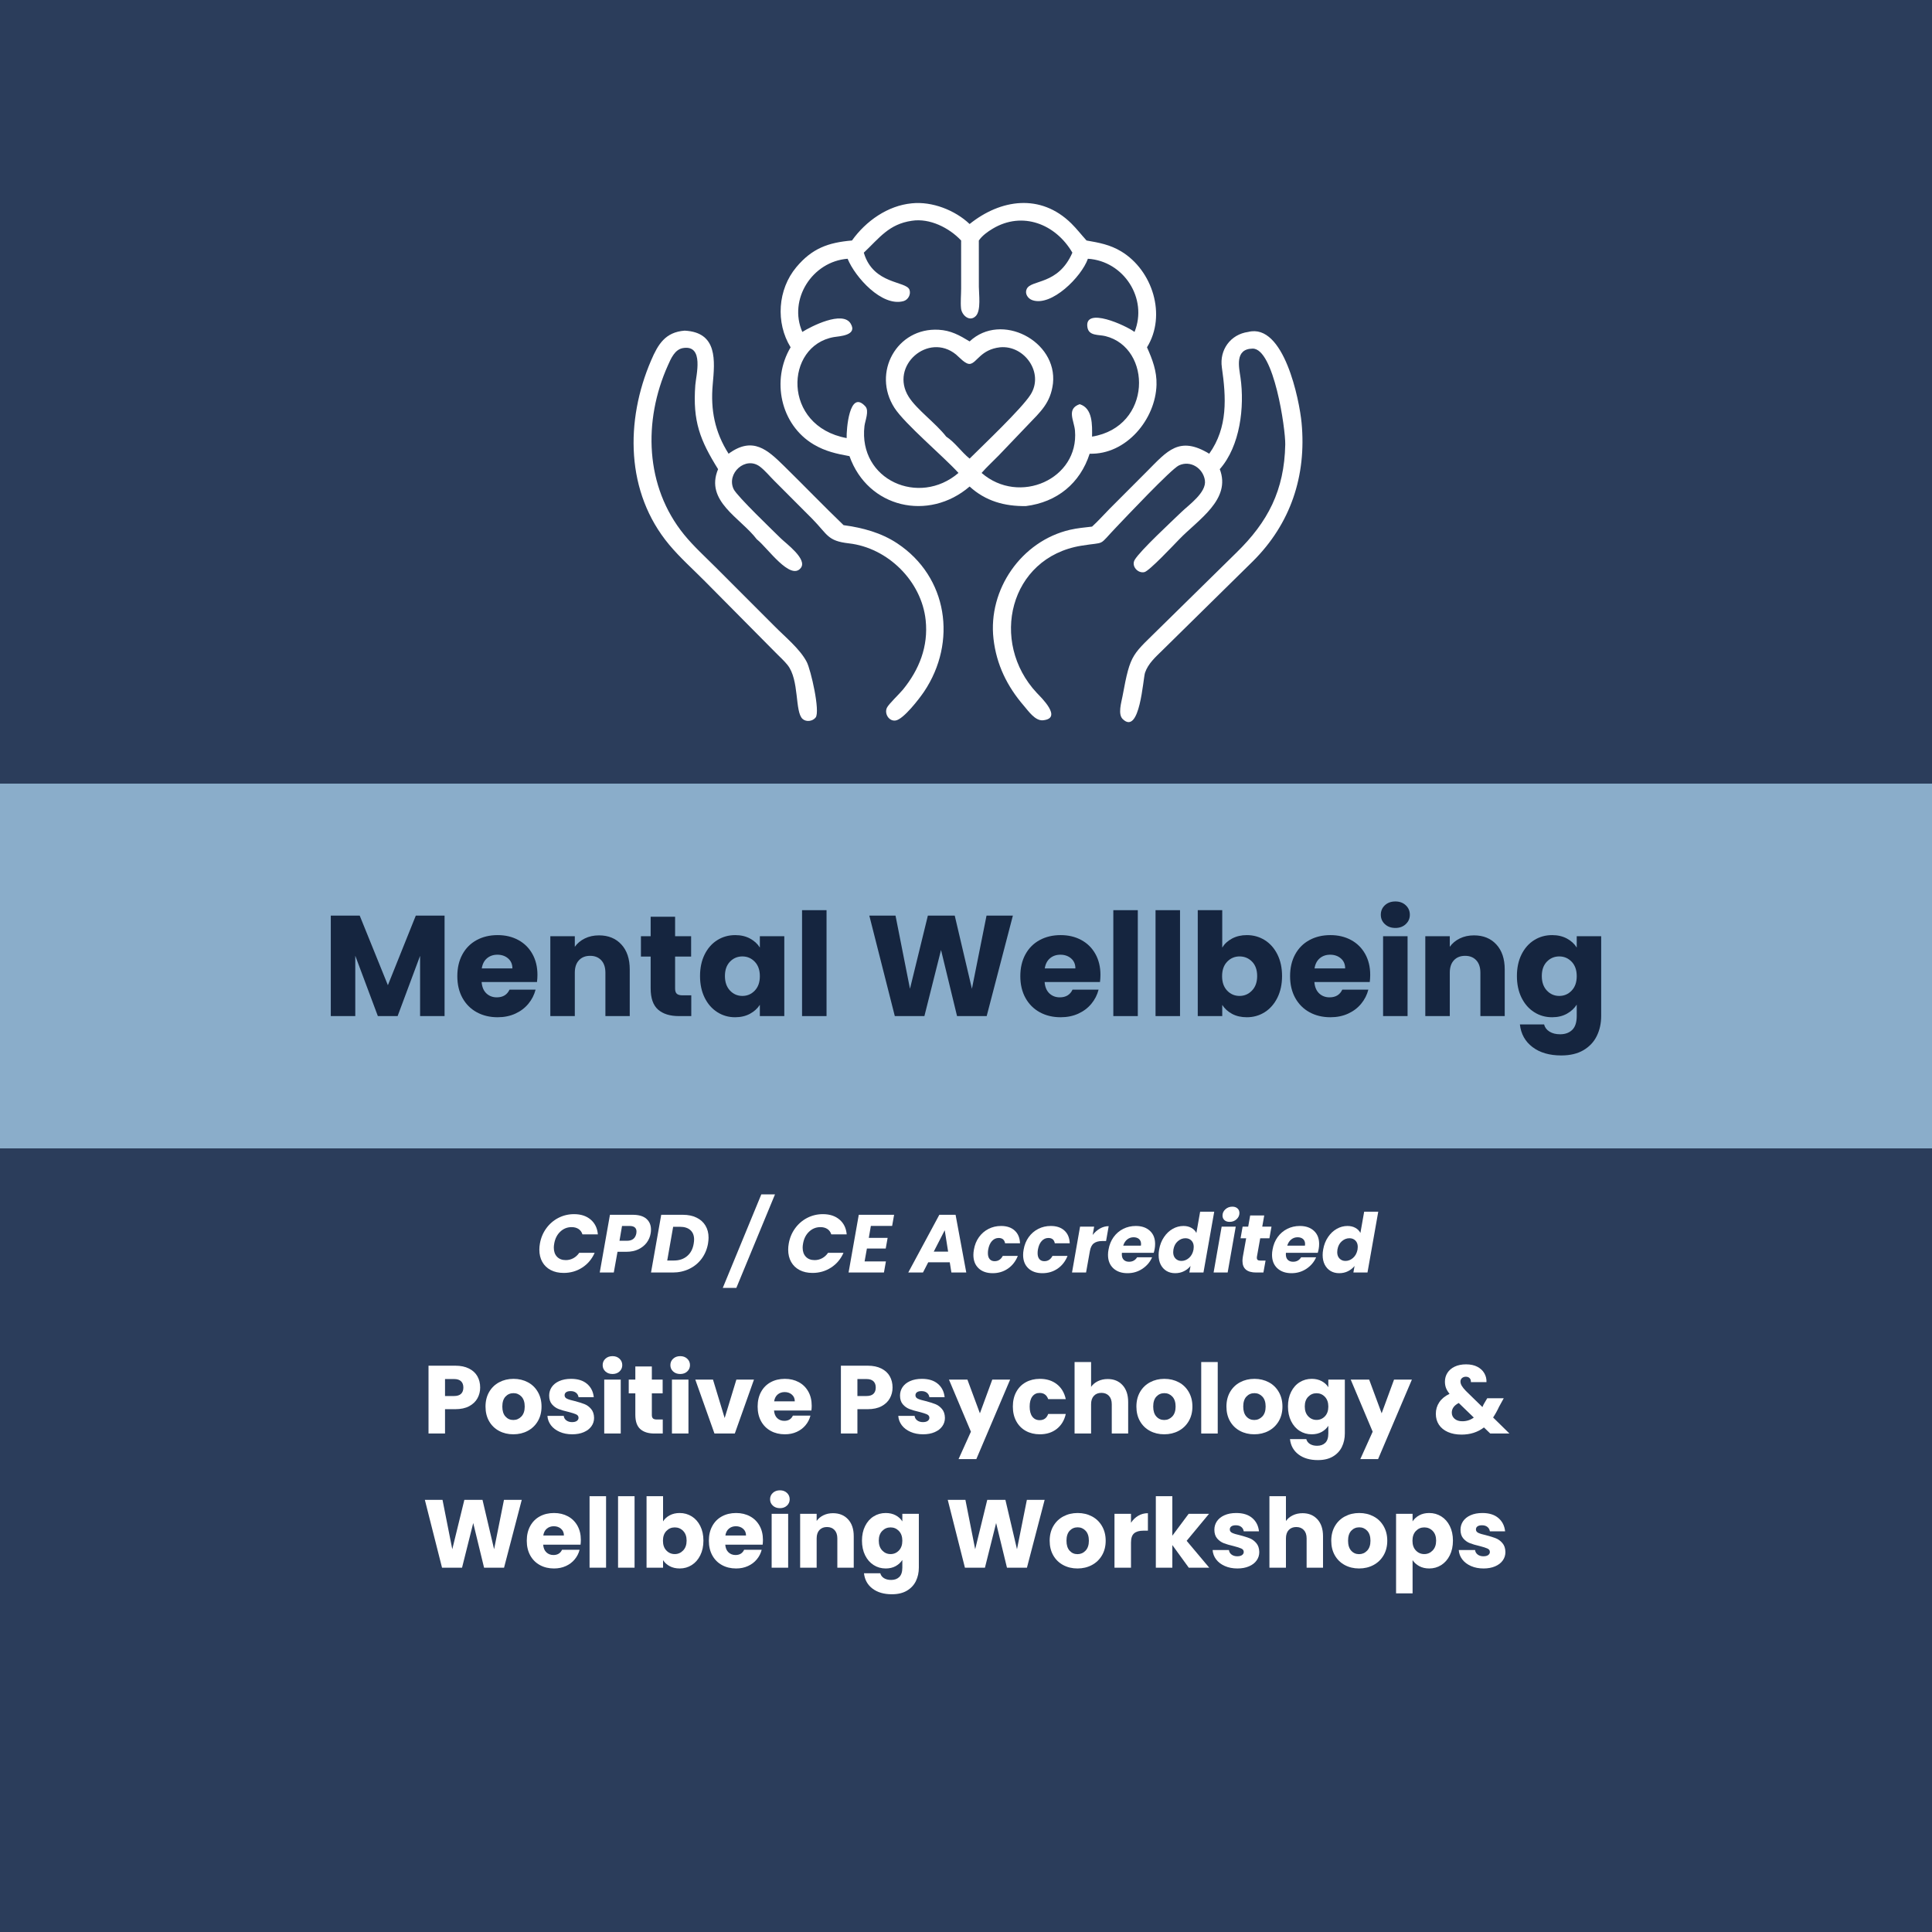
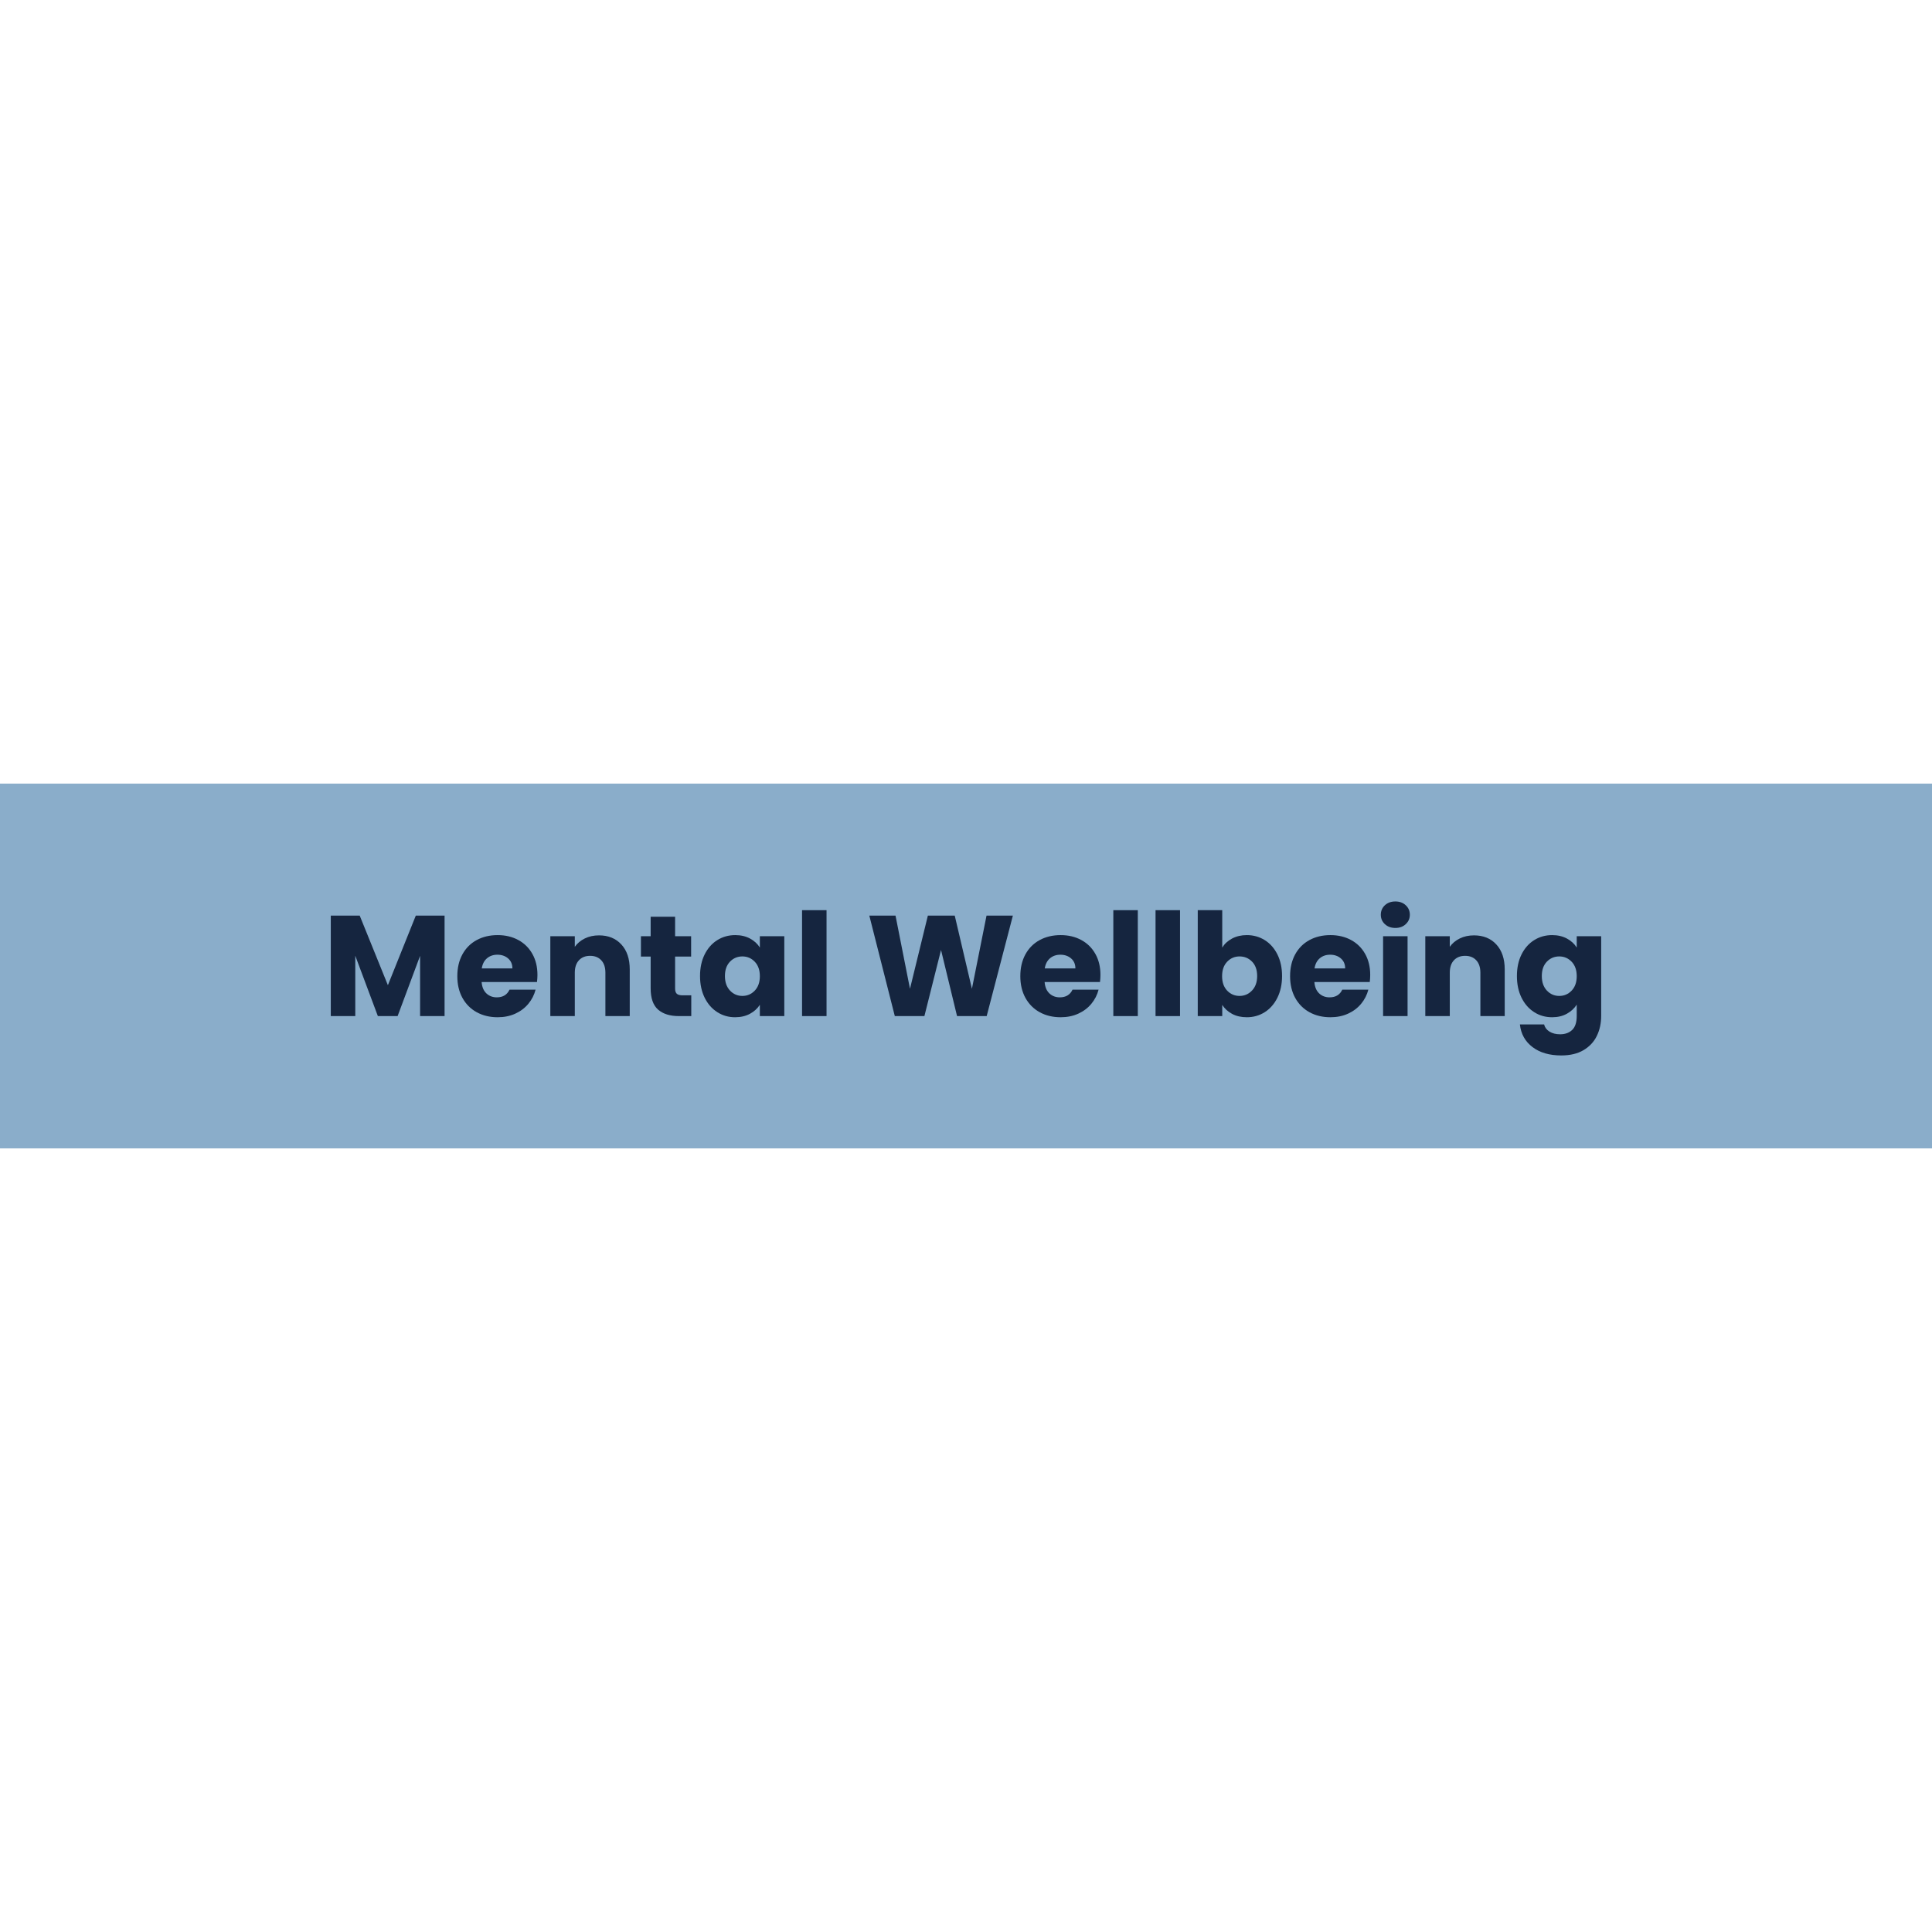
<svg xmlns="http://www.w3.org/2000/svg" width="1080" zoomAndPan="magnify" viewBox="0 0 810 810" height="1080" preserveAspectRatio="xMidYMid meet" version="1.0">
  <defs>
    <g />
    <clipPath id="4967c9240c">
      <path d="M 0 328.543 L 810 328.543 L 810 481.457 L 0 481.457 Z M 0 328.543 " clip-rule="nonzero" />
    </clipPath>
    <clipPath id="2bddaec73b">
      <path d="M 0 0.543 L 810 0.543 L 810 153.457 L 0 153.457 Z M 0 0.543 " clip-rule="nonzero" />
    </clipPath>
    <clipPath id="1cbc54220d">
      <rect x="0" width="810" y="0" height="154" />
    </clipPath>
  </defs>
  <rect x="-81" width="972" fill="#ffffff" y="-81" height="972" fill-opacity="1" />
-   <rect x="-81" width="972" fill="#2b3d5b" y="-81" height="972" fill-opacity="1" />
  <path fill="#ffffff" d="M 357.195 100.828 C 363.023 92.668 372.176 86.195 382.297 85.242 C 390.777 84.355 400.414 88.113 406.516 93.922 C 419.516 83.492 436.266 81 449.145 93.672 C 451.426 95.914 453.379 98.465 455.535 100.828 C 460.801 101.742 465.434 102.594 470.098 105.418 C 483.207 113.348 489.195 132.164 480.883 145.605 C 483.164 150.711 485.027 155.59 484.875 161.293 C 484.492 175.812 472.168 190.68 456.844 190.223 C 452.848 202.613 443.199 210.539 430.117 212.176 C 421.223 212.309 413.199 210.102 406.516 203.977 C 389.348 218.727 363.867 213.004 356.152 191.242 C 350.75 190.277 345.969 189.199 341.172 186.359 C 327.156 178.062 323.309 159.312 331.469 145.605 C 325.113 135.281 326.066 121.324 333.879 111.992 C 340.488 104.102 347.246 101.684 357.195 100.828 Z M 382.297 92.559 C 372.656 93.949 368.676 99.777 362.156 105.934 L 362.227 106.168 C 366.246 119.367 379.98 117.73 381.305 121.496 C 381.988 123.438 380.734 125.723 378.766 126.258 C 369.719 128.707 358.535 116.227 355.367 108.484 C 340.531 109.617 330.422 125.539 336.379 139.164 C 340.031 136.855 353.258 130.086 356.637 135.656 C 359.695 140.703 351.773 140.949 349.629 141.32 C 328.957 144.922 327.809 178.66 354.961 183.668 C 354.824 180.254 356.082 162.977 362.816 170.391 C 364.508 172.25 362.684 176.441 362.43 178.617 C 359.812 201.238 385.336 212.465 401.848 198.281 C 395.512 191.328 379.309 177.703 375.004 171 C 365.492 156.188 376.047 137.246 393.539 138.25 C 398.672 138.543 402.234 140.539 406.52 143.141 C 419.801 130.668 443.367 142.973 441.465 160.754 C 440.461 168.965 436.273 172.586 430.809 178.301 L 418.711 190.957 C 416.336 193.395 413.77 195.719 411.535 198.281 C 427.383 212.012 452.402 200.793 450.691 180.562 C 450.332 176.316 447.004 171.418 452.668 169.453 C 458.191 171.152 457.91 178.277 457.852 183.055 C 483.113 178.93 483.066 145.816 463.465 140.922 C 460.625 140.211 456.535 140.941 455.914 137.262 C 454.402 128.367 472.09 136.477 475.652 139.164 C 481.316 125.215 471.191 109.434 456.105 108.484 C 453.445 116.055 440.824 128.715 432.781 125.832 C 430.922 125.164 429.562 123.113 430.441 121.184 C 432.305 117.086 443.633 119.68 449.602 105.93 C 442.566 93.891 428.645 88.426 416.191 95.879 C 414.051 97.16 411.824 98.762 410.379 100.828 L 410.391 120.223 C 410.391 123.195 411.367 130.133 409.148 132.457 C 406.578 135.148 403.234 132.207 402.922 129.305 C 402.648 126.766 402.957 123.582 402.961 120.973 L 402.953 100.828 C 397.953 95.504 389.793 91.383 382.297 92.559 Z M 419.266 145.605 C 411.227 146.523 409.602 152.023 406.777 152.551 C 404.836 152.914 402.176 149.73 400.82 148.625 C 389.191 139.148 372.828 153.41 380.984 166.371 C 384.355 171.73 392.352 177.422 396.707 183.055 C 400.418 185.484 403.047 189.492 406.516 192.273 C 412.02 186.789 428.352 171.34 432.074 165.445 C 437.816 156.359 429.523 144.629 419.266 145.605 Z M 419.266 145.605 " fill-opacity="1" fill-rule="nonzero" />
  <path fill="#ffffff" d="M 301.059 196.699 C 293.504 184.57 290.371 176.656 291.512 161.445 C 291.809 157.469 295.324 144.504 286.418 145.914 C 282.871 146.477 281.281 150.375 279.992 153.254 C 269.637 176.367 270.355 203.969 286.84 224.18 C 290.848 229.094 295.684 233.465 300.164 237.953 L 324.723 262.531 C 329.094 266.98 335.387 272.043 338.23 277.527 C 339.945 280.84 343.934 298.234 341.969 300.801 C 340.746 302.398 338.062 302.793 336.516 301.441 C 333.137 298.484 335.238 285.074 330.156 278.773 C 328.816 277.109 327.176 275.617 325.664 274.102 L 295.5 243.66 C 290.492 238.609 285.082 233.801 280.527 228.336 C 262.246 206.402 262.113 176.355 272.988 151.09 C 275.895 144.336 278.922 139.246 287.043 138.625 C 300.988 139.324 299.699 151.305 298.809 161.234 C 297.863 171.832 299.672 181.109 305.465 190.223 C 315.637 182.777 321.836 188.633 328.727 195.387 C 337.102 203.594 345.215 212.043 353.672 220.172 C 361.645 221.254 369.391 223.305 376.176 227.805 C 397.414 241.879 401.324 269.203 387.453 289.926 C 385.52 292.812 378.859 301.52 375.523 302.07 C 372.707 302.535 370.68 299.18 371.844 296.727 C 372.59 295.156 377.086 290.922 378.516 289.176 C 385.395 280.77 389.25 271 388.094 260.027 C 386.367 243.652 372.23 229.664 355.887 227.805 C 346.84 226.777 347.09 224.188 340.52 217.508 L 324.645 201.594 C 322.68 199.652 320.875 197.395 318.699 195.703 C 312.613 190.973 304.402 198.477 307.598 205.105 C 309.027 208.059 324.48 222.871 327.348 225.703 C 329.527 227.859 338.613 234.426 335.742 238.113 C 331.445 243.637 321.746 229.695 317.562 226.328 L 317.312 226.129 C 310.48 217.094 295.43 210.156 301.059 196.699 Z M 301.059 196.699 " fill-opacity="1" fill-rule="nonzero" />
  <path fill="#ffffff" d="M 506.973 190.223 C 514.859 179.184 514.07 166.621 512.266 154 C 511.215 146.664 515.914 140.176 523.316 139.164 C 538.328 135.324 544.785 167.777 545.688 177.227 C 547.812 199.512 541.055 219.641 525.27 235.316 L 487.316 272.668 C 484.492 275.445 481.387 278.168 480.062 282.023 C 479.223 284.461 477.93 308.465 470.711 301.484 C 468.586 299.43 470.145 294.477 470.609 291.961 C 474.074 273.219 474.492 275.004 487.773 261.766 L 518.332 231.734 C 531.551 218.863 538.48 205.609 538.848 186.352 C 538.973 179.875 534.094 146 525.145 146.156 C 517.559 146.289 519.48 154.027 520.09 158.344 C 521.824 170.582 519.969 186.98 511.395 196.699 C 516.301 209.43 502.379 217.824 494.375 226.129 C 492.281 228.277 481.859 239.402 479.785 239.867 C 476.984 240.492 474.215 237.281 475.734 234.715 C 478.066 230.781 491.504 218.379 495.207 214.777 C 498.344 211.727 505.934 206.48 505.156 201.359 C 504.383 196.277 499.121 192.855 494.258 195.129 C 491.004 196.648 471.551 217.32 468.316 220.691 C 459.926 229.438 464.199 227 453.262 228.805 C 423.109 233.781 414.781 269.219 434.672 290.492 C 436.227 292.16 445.816 301.215 437.227 301.984 C 433.984 302.273 431.113 298.043 429.281 295.922 C 422.207 287.727 417.762 278.621 416.527 267.824 C 414.164 247.137 428.27 226.836 448.578 222.125 C 451.625 221.418 454.754 221.137 457.852 220.781 C 460.418 218.469 462.758 215.781 465.199 213.324 L 480.961 197.531 C 489.355 189.102 494.41 182.59 506.973 190.223 Z M 506.973 190.223 " fill-opacity="1" fill-rule="nonzero" />
  <g clip-path="url(#4967c9240c)">
    <g transform="matrix(1, 0, 0, 1, 0, 328)">
      <g clip-path="url(#1cbc54220d)">
        <g clip-path="url(#2bddaec73b)">
          <path fill="#8aadca" d="M -13.043 0.543 L 823.199 0.543 L 823.199 153.457 L -13.043 153.457 Z M -13.043 0.543 " fill-opacity="1" fill-rule="nonzero" />
        </g>
      </g>
    </g>
  </g>
  <g fill="#15253f" fill-opacity="1">
    <g transform="translate(134.967, 426.001)">
      <g>
        <path d="M 51.422 -42.125 L 51.422 0 L 41.156 0 L 41.156 -25.266 L 31.734 0 L 23.453 0 L 13.984 -25.312 L 13.984 0 L 3.719 0 L 3.719 -42.125 L 15.844 -42.125 L 27.656 -12.953 L 39.359 -42.125 Z M 51.422 -42.125 " />
      </g>
    </g>
  </g>
  <g fill="#15253f" fill-opacity="1">
    <g transform="translate(190.046, 426.001)">
      <g>
        <path d="M 35.281 -17.281 C 35.281 -16.32 35.219 -15.32 35.094 -14.281 L 11.875 -14.281 C 12.039 -12.195 12.711 -10.602 13.891 -9.5 C 15.066 -8.406 16.516 -7.859 18.234 -7.859 C 20.797 -7.859 22.578 -8.938 23.578 -11.094 L 34.5 -11.094 C 33.938 -8.895 32.926 -6.914 31.469 -5.156 C 30.008 -3.395 28.18 -2.016 25.984 -1.016 C 23.785 -0.016 21.32 0.484 18.594 0.484 C 15.32 0.484 12.406 -0.211 9.844 -1.609 C 7.281 -3.016 5.281 -5.016 3.844 -7.609 C 2.406 -10.211 1.688 -13.254 1.688 -16.734 C 1.688 -20.211 2.395 -23.254 3.812 -25.859 C 5.227 -28.461 7.219 -30.461 9.781 -31.859 C 12.344 -33.254 15.281 -33.953 18.594 -33.953 C 21.832 -33.953 24.711 -33.27 27.234 -31.906 C 29.754 -30.551 31.723 -28.613 33.141 -26.094 C 34.566 -23.57 35.281 -20.633 35.281 -17.281 Z M 24.781 -19.984 C 24.781 -21.742 24.18 -23.141 22.984 -24.172 C 21.785 -25.211 20.285 -25.734 18.484 -25.734 C 16.766 -25.734 15.312 -25.234 14.125 -24.234 C 12.945 -23.234 12.219 -21.816 11.938 -19.984 Z M 24.781 -19.984 " />
      </g>
    </g>
  </g>
  <g fill="#15253f" fill-opacity="1">
    <g transform="translate(227.006, 426.001)">
      <g>
        <path d="M 24.125 -33.844 C 28.039 -33.844 31.164 -32.57 33.5 -30.031 C 35.844 -27.488 37.016 -24 37.016 -19.562 L 37.016 0 L 26.812 0 L 26.812 -18.188 C 26.812 -20.426 26.234 -22.164 25.078 -23.406 C 23.922 -24.645 22.363 -25.266 20.406 -25.266 C 18.438 -25.266 16.875 -24.645 15.719 -23.406 C 14.562 -22.164 13.984 -20.426 13.984 -18.188 L 13.984 0 L 3.719 0 L 3.719 -33.484 L 13.984 -33.484 L 13.984 -29.047 C 15.023 -30.523 16.422 -31.691 18.172 -32.547 C 19.93 -33.41 21.914 -33.844 24.125 -33.844 Z M 24.125 -33.844 " />
      </g>
    </g>
  </g>
  <g fill="#15253f" fill-opacity="1">
    <g transform="translate(267.446, 426.001)">
      <g>
        <path d="M 22.375 -8.703 L 22.375 0 L 17.156 0 C 13.438 0 10.535 -0.906 8.453 -2.719 C 6.379 -4.539 5.344 -7.516 5.344 -11.641 L 5.344 -24.953 L 1.266 -24.953 L 1.266 -33.484 L 5.344 -33.484 L 5.344 -41.641 L 15.594 -41.641 L 15.594 -33.484 L 22.312 -33.484 L 22.312 -24.953 L 15.594 -24.953 L 15.594 -11.516 C 15.594 -10.516 15.832 -9.797 16.312 -9.359 C 16.801 -8.922 17.602 -8.703 18.719 -8.703 Z M 22.375 -8.703 " />
      </g>
    </g>
  </g>
  <g fill="#15253f" fill-opacity="1">
    <g transform="translate(291.806, 426.001)">
      <g>
        <path d="M 1.688 -16.797 C 1.688 -20.234 2.332 -23.254 3.625 -25.859 C 4.926 -28.461 6.695 -30.461 8.938 -31.859 C 11.176 -33.254 13.676 -33.953 16.438 -33.953 C 18.801 -33.953 20.867 -33.473 22.641 -32.516 C 24.422 -31.555 25.797 -30.297 26.766 -28.734 L 26.766 -33.484 L 37.016 -33.484 L 37.016 0 L 26.766 0 L 26.766 -4.734 C 25.766 -3.18 24.375 -1.922 22.594 -0.953 C 20.812 0.004 18.738 0.484 16.375 0.484 C 13.656 0.484 11.176 -0.223 8.938 -1.641 C 6.695 -3.066 4.926 -5.086 3.625 -7.703 C 2.332 -10.328 1.688 -13.359 1.688 -16.797 Z M 26.766 -16.734 C 26.766 -19.297 26.051 -21.316 24.625 -22.797 C 23.207 -24.273 21.477 -25.016 19.438 -25.016 C 17.395 -25.016 15.664 -24.285 14.25 -22.828 C 12.832 -21.367 12.125 -19.359 12.125 -16.797 C 12.125 -14.234 12.832 -12.203 14.25 -10.703 C 15.664 -9.203 17.395 -8.453 19.438 -8.453 C 21.477 -8.453 23.207 -9.191 24.625 -10.672 C 26.051 -12.16 26.766 -14.18 26.766 -16.734 Z M 26.766 -16.734 " />
      </g>
    </g>
  </g>
  <g fill="#15253f" fill-opacity="1">
    <g transform="translate(332.546, 426.001)">
      <g>
        <path d="M 13.984 -44.406 L 13.984 0 L 3.719 0 L 3.719 -44.406 Z M 13.984 -44.406 " />
      </g>
    </g>
  </g>
  <g fill="#15253f" fill-opacity="1">
    <g transform="translate(362.966, 426.001)">
      <g>
        <path d="M 61.688 -42.125 L 50.703 0 L 38.281 0 L 31.562 -27.719 L 24.594 0 L 12.188 0 L 1.5 -42.125 L 12.484 -42.125 L 18.547 -11.453 L 26.047 -42.125 L 37.312 -42.125 L 44.516 -11.453 L 50.641 -42.125 Z M 61.688 -42.125 " />
      </g>
    </g>
  </g>
  <g fill="#15253f" fill-opacity="1">
    <g transform="translate(426.086, 426.001)">
      <g>
        <path d="M 35.281 -17.281 C 35.281 -16.32 35.219 -15.32 35.094 -14.281 L 11.875 -14.281 C 12.039 -12.195 12.711 -10.602 13.891 -9.5 C 15.066 -8.406 16.516 -7.859 18.234 -7.859 C 20.797 -7.859 22.578 -8.938 23.578 -11.094 L 34.5 -11.094 C 33.938 -8.895 32.926 -6.914 31.469 -5.156 C 30.008 -3.395 28.18 -2.016 25.984 -1.016 C 23.785 -0.016 21.32 0.484 18.594 0.484 C 15.32 0.484 12.406 -0.211 9.844 -1.609 C 7.281 -3.016 5.281 -5.016 3.844 -7.609 C 2.406 -10.211 1.688 -13.254 1.688 -16.734 C 1.688 -20.211 2.395 -23.254 3.812 -25.859 C 5.227 -28.461 7.219 -30.461 9.781 -31.859 C 12.344 -33.254 15.281 -33.953 18.594 -33.953 C 21.832 -33.953 24.711 -33.27 27.234 -31.906 C 29.754 -30.551 31.723 -28.613 33.141 -26.094 C 34.566 -23.57 35.281 -20.633 35.281 -17.281 Z M 24.781 -19.984 C 24.781 -21.742 24.18 -23.141 22.984 -24.172 C 21.785 -25.211 20.285 -25.734 18.484 -25.734 C 16.766 -25.734 15.312 -25.234 14.125 -24.234 C 12.945 -23.234 12.219 -21.816 11.938 -19.984 Z M 24.781 -19.984 " />
      </g>
    </g>
  </g>
  <g fill="#15253f" fill-opacity="1">
    <g transform="translate(463.046, 426.001)">
      <g>
        <path d="M 13.984 -44.406 L 13.984 0 L 3.719 0 L 3.719 -44.406 Z M 13.984 -44.406 " />
      </g>
    </g>
  </g>
  <g fill="#15253f" fill-opacity="1">
    <g transform="translate(480.746, 426.001)">
      <g>
        <path d="M 13.984 -44.406 L 13.984 0 L 3.719 0 L 3.719 -44.406 Z M 13.984 -44.406 " />
      </g>
    </g>
  </g>
  <g fill="#15253f" fill-opacity="1">
    <g transform="translate(498.446, 426.001)">
      <g>
        <path d="M 13.984 -28.734 C 14.941 -30.297 16.316 -31.555 18.109 -32.516 C 19.91 -33.473 21.973 -33.953 24.297 -33.953 C 27.055 -33.953 29.555 -33.254 31.797 -31.859 C 34.035 -30.461 35.805 -28.461 37.109 -25.859 C 38.41 -23.254 39.062 -20.234 39.062 -16.797 C 39.062 -13.359 38.41 -10.328 37.109 -7.703 C 35.805 -5.086 34.035 -3.066 31.797 -1.641 C 29.555 -0.223 27.055 0.484 24.297 0.484 C 21.941 0.484 19.883 0.016 18.125 -0.922 C 16.363 -1.867 14.984 -3.125 13.984 -4.688 L 13.984 0 L 3.719 0 L 3.719 -44.406 L 13.984 -44.406 Z M 28.625 -16.797 C 28.625 -19.359 27.91 -21.367 26.484 -22.828 C 25.066 -24.285 23.316 -25.016 21.234 -25.016 C 19.203 -25.016 17.473 -24.273 16.047 -22.797 C 14.629 -21.316 13.922 -19.297 13.922 -16.734 C 13.922 -14.18 14.629 -12.16 16.047 -10.672 C 17.473 -9.191 19.203 -8.453 21.234 -8.453 C 23.273 -8.453 25.016 -9.203 26.453 -10.703 C 27.898 -12.203 28.625 -14.234 28.625 -16.797 Z M 28.625 -16.797 " />
      </g>
    </g>
  </g>
  <g fill="#15253f" fill-opacity="1">
    <g transform="translate(539.186, 426.001)">
      <g>
        <path d="M 35.281 -17.281 C 35.281 -16.32 35.219 -15.32 35.094 -14.281 L 11.875 -14.281 C 12.039 -12.195 12.711 -10.602 13.891 -9.5 C 15.066 -8.406 16.516 -7.859 18.234 -7.859 C 20.797 -7.859 22.578 -8.938 23.578 -11.094 L 34.5 -11.094 C 33.938 -8.895 32.926 -6.914 31.469 -5.156 C 30.008 -3.395 28.18 -2.016 25.984 -1.016 C 23.785 -0.016 21.32 0.484 18.594 0.484 C 15.32 0.484 12.406 -0.211 9.844 -1.609 C 7.281 -3.016 5.281 -5.016 3.844 -7.609 C 2.406 -10.211 1.688 -13.254 1.688 -16.734 C 1.688 -20.211 2.395 -23.254 3.812 -25.859 C 5.227 -28.461 7.219 -30.461 9.781 -31.859 C 12.344 -33.254 15.281 -33.953 18.594 -33.953 C 21.832 -33.953 24.711 -33.27 27.234 -31.906 C 29.754 -30.551 31.723 -28.613 33.141 -26.094 C 34.566 -23.57 35.281 -20.633 35.281 -17.281 Z M 24.781 -19.984 C 24.781 -21.742 24.18 -23.141 22.984 -24.172 C 21.785 -25.211 20.285 -25.734 18.484 -25.734 C 16.766 -25.734 15.312 -25.234 14.125 -24.234 C 12.945 -23.234 12.219 -21.816 11.938 -19.984 Z M 24.781 -19.984 " />
      </g>
    </g>
  </g>
  <g fill="#15253f" fill-opacity="1">
    <g transform="translate(576.146, 426.001)">
      <g>
        <path d="M 8.875 -36.953 C 7.082 -36.953 5.613 -37.484 4.469 -38.547 C 3.332 -39.609 2.766 -40.922 2.766 -42.484 C 2.766 -44.078 3.332 -45.406 4.469 -46.469 C 5.613 -47.531 7.082 -48.062 8.875 -48.062 C 10.633 -48.062 12.082 -47.531 13.219 -46.469 C 14.363 -45.406 14.938 -44.078 14.938 -42.484 C 14.938 -40.922 14.363 -39.609 13.219 -38.547 C 12.082 -37.484 10.633 -36.953 8.875 -36.953 Z M 13.984 -33.484 L 13.984 0 L 3.719 0 L 3.719 -33.484 Z M 13.984 -33.484 " />
      </g>
    </g>
  </g>
  <g fill="#15253f" fill-opacity="1">
    <g transform="translate(593.846, 426.001)">
      <g>
        <path d="M 24.125 -33.844 C 28.039 -33.844 31.164 -32.57 33.5 -30.031 C 35.844 -27.488 37.016 -24 37.016 -19.562 L 37.016 0 L 26.812 0 L 26.812 -18.188 C 26.812 -20.426 26.234 -22.164 25.078 -23.406 C 23.922 -24.645 22.363 -25.266 20.406 -25.266 C 18.438 -25.266 16.875 -24.645 15.719 -23.406 C 14.562 -22.164 13.984 -20.426 13.984 -18.188 L 13.984 0 L 3.719 0 L 3.719 -33.484 L 13.984 -33.484 L 13.984 -29.047 C 15.023 -30.523 16.422 -31.691 18.172 -32.547 C 19.93 -33.41 21.914 -33.844 24.125 -33.844 Z M 24.125 -33.844 " />
      </g>
    </g>
  </g>
  <g fill="#15253f" fill-opacity="1">
    <g transform="translate(634.286, 426.001)">
      <g>
        <path d="M 16.438 -33.953 C 18.801 -33.953 20.867 -33.473 22.641 -32.516 C 24.422 -31.555 25.797 -30.297 26.766 -28.734 L 26.766 -33.484 L 37.016 -33.484 L 37.016 -0.062 C 37.016 3.02 36.406 5.812 35.188 8.312 C 33.969 10.812 32.109 12.801 29.609 14.281 C 27.109 15.758 24 16.5 20.281 16.5 C 15.32 16.5 11.301 15.328 8.219 12.984 C 5.133 10.648 3.375 7.484 2.938 3.484 L 13.078 3.484 C 13.398 4.766 14.16 5.773 15.359 6.516 C 16.555 7.254 18.035 7.625 19.797 7.625 C 21.922 7.625 23.613 7.008 24.875 5.781 C 26.133 4.562 26.766 2.613 26.766 -0.062 L 26.766 -4.797 C 25.766 -3.234 24.383 -1.961 22.625 -0.984 C 20.863 -0.004 18.801 0.484 16.438 0.484 C 13.676 0.484 11.176 -0.223 8.938 -1.641 C 6.695 -3.066 4.926 -5.086 3.625 -7.703 C 2.332 -10.328 1.688 -13.359 1.688 -16.797 C 1.688 -20.234 2.332 -23.254 3.625 -25.859 C 4.926 -28.461 6.695 -30.461 8.938 -31.859 C 11.176 -33.254 13.676 -33.953 16.438 -33.953 Z M 26.766 -16.734 C 26.766 -19.297 26.051 -21.316 24.625 -22.797 C 23.207 -24.273 21.477 -25.016 19.438 -25.016 C 17.395 -25.016 15.664 -24.285 14.25 -22.828 C 12.832 -21.367 12.125 -19.359 12.125 -16.797 C 12.125 -14.234 12.832 -12.203 14.25 -10.703 C 15.664 -9.203 17.395 -8.453 19.438 -8.453 C 21.477 -8.453 23.207 -9.191 24.625 -10.672 C 26.051 -12.16 26.766 -14.18 26.766 -16.734 Z M 26.766 -16.734 " />
      </g>
    </g>
  </g>
  <g fill="#ffffff" fill-opacity="1">
    <g transform="translate(177.141, 601.009)">
      <g>
        <path d="M 24.172 -19.281 C 24.172 -17.633 23.789 -16.129 23.031 -14.766 C 22.281 -13.398 21.125 -12.297 19.562 -11.453 C 18 -10.617 16.055 -10.203 13.734 -10.203 L 9.438 -10.203 L 9.438 0 L 2.516 0 L 2.516 -28.438 L 13.734 -28.438 C 15.992 -28.438 17.906 -28.039 19.469 -27.25 C 21.039 -26.469 22.219 -25.391 23 -24.016 C 23.781 -22.641 24.172 -21.062 24.172 -19.281 Z M 13.203 -15.719 C 14.523 -15.719 15.508 -16.023 16.156 -16.641 C 16.801 -17.266 17.125 -18.145 17.125 -19.281 C 17.125 -20.414 16.801 -21.289 16.156 -21.906 C 15.508 -22.531 14.523 -22.844 13.203 -22.844 L 9.438 -22.844 L 9.438 -15.719 Z M 13.203 -15.719 " />
      </g>
    </g>
  </g>
  <g fill="#ffffff" fill-opacity="1">
    <g transform="translate(202.413, 601.009)">
      <g>
        <path d="M 12.797 0.328 C 10.586 0.328 8.598 -0.145 6.828 -1.094 C 5.055 -2.039 3.664 -3.391 2.656 -5.141 C 1.645 -6.898 1.141 -8.953 1.141 -11.297 C 1.141 -13.617 1.648 -15.664 2.672 -17.438 C 3.703 -19.207 5.109 -20.562 6.891 -21.5 C 8.672 -22.445 10.664 -22.922 12.875 -22.922 C 15.094 -22.922 17.094 -22.445 18.875 -21.5 C 20.656 -20.562 22.055 -19.207 23.078 -17.438 C 24.109 -15.664 24.625 -13.617 24.625 -11.297 C 24.625 -8.973 24.102 -6.926 23.062 -5.156 C 22.02 -3.395 20.602 -2.039 18.812 -1.094 C 17.02 -0.145 15.016 0.328 12.797 0.328 Z M 12.797 -5.672 C 14.117 -5.672 15.242 -6.156 16.172 -7.125 C 17.109 -8.102 17.578 -9.492 17.578 -11.297 C 17.578 -13.109 17.125 -14.5 16.219 -15.469 C 15.312 -16.438 14.195 -16.922 12.875 -16.922 C 11.531 -16.922 10.41 -16.441 9.516 -15.484 C 8.629 -14.523 8.188 -13.129 8.188 -11.297 C 8.188 -9.492 8.625 -8.102 9.5 -7.125 C 10.375 -6.156 11.473 -5.672 12.797 -5.672 Z M 12.797 -5.672 " />
      </g>
    </g>
  </g>
  <g fill="#ffffff" fill-opacity="1">
    <g transform="translate(228.211, 601.009)">
      <g>
        <path d="M 11.703 0.328 C 9.734 0.328 7.977 -0.008 6.438 -0.688 C 4.895 -1.363 3.676 -2.285 2.781 -3.453 C 1.895 -4.629 1.398 -5.945 1.297 -7.406 L 8.141 -7.406 C 8.223 -6.625 8.586 -5.988 9.234 -5.5 C 9.879 -5.02 10.676 -4.781 11.625 -4.781 C 12.488 -4.781 13.156 -4.945 13.625 -5.281 C 14.102 -5.625 14.344 -6.062 14.344 -6.594 C 14.344 -7.25 14.004 -7.727 13.328 -8.031 C 12.648 -8.344 11.555 -8.691 10.047 -9.078 C 8.422 -9.453 7.066 -9.848 5.984 -10.266 C 4.91 -10.68 3.984 -11.344 3.203 -12.25 C 2.422 -13.156 2.031 -14.379 2.031 -15.922 C 2.031 -17.211 2.383 -18.391 3.094 -19.453 C 3.812 -20.523 4.863 -21.367 6.25 -21.984 C 7.645 -22.609 9.301 -22.922 11.219 -22.922 C 14.051 -22.922 16.285 -22.219 17.922 -20.812 C 19.555 -19.414 20.492 -17.555 20.734 -15.234 L 14.344 -15.234 C 14.227 -16.016 13.879 -16.633 13.297 -17.094 C 12.723 -17.551 11.961 -17.781 11.016 -17.781 C 10.203 -17.781 9.578 -17.625 9.141 -17.312 C 8.711 -17 8.5 -16.57 8.5 -16.031 C 8.5 -15.383 8.844 -14.898 9.531 -14.578 C 10.227 -14.254 11.301 -13.93 12.75 -13.609 C 14.426 -13.172 15.789 -12.742 16.844 -12.328 C 17.895 -11.91 18.816 -11.234 19.609 -10.297 C 20.41 -9.367 20.828 -8.125 20.859 -6.562 C 20.859 -5.238 20.484 -4.055 19.734 -3.016 C 18.992 -1.973 17.926 -1.156 16.531 -0.562 C 15.145 0.031 13.535 0.328 11.703 0.328 Z M 11.703 0.328 " />
      </g>
    </g>
  </g>
  <g fill="#ffffff" fill-opacity="1">
    <g transform="translate(250.81, 601.009)">
      <g>
        <path d="M 6 -24.953 C 4.781 -24.953 3.785 -25.305 3.016 -26.016 C 2.242 -26.734 1.859 -27.617 1.859 -28.672 C 1.859 -29.754 2.242 -30.648 3.016 -31.359 C 3.785 -32.078 4.781 -32.438 6 -32.438 C 7.188 -32.438 8.16 -32.078 8.922 -31.359 C 9.691 -30.648 10.078 -29.754 10.078 -28.672 C 10.078 -27.617 9.691 -26.734 8.922 -26.016 C 8.16 -25.305 7.188 -24.953 6 -24.953 Z M 9.438 -22.594 L 9.438 0 L 2.516 0 L 2.516 -22.594 Z M 9.438 -22.594 " />
      </g>
    </g>
  </g>
  <g fill="#ffffff" fill-opacity="1">
    <g transform="translate(262.757, 601.009)">
      <g>
        <path d="M 15.109 -5.875 L 15.109 0 L 11.578 0 C 9.066 0 7.109 -0.613 5.703 -1.844 C 4.305 -3.07 3.609 -5.078 3.609 -7.859 L 3.609 -16.844 L 0.844 -16.844 L 0.844 -22.594 L 3.609 -22.594 L 3.609 -28.109 L 10.531 -28.109 L 10.531 -22.594 L 15.062 -22.594 L 15.062 -16.844 L 10.531 -16.844 L 10.531 -7.781 C 10.531 -7.102 10.691 -6.613 11.016 -6.312 C 11.336 -6.02 11.879 -5.875 12.641 -5.875 Z M 15.109 -5.875 " />
      </g>
    </g>
  </g>
  <g fill="#ffffff" fill-opacity="1">
    <g transform="translate(279.2, 601.009)">
      <g>
        <path d="M 6 -24.953 C 4.781 -24.953 3.785 -25.305 3.016 -26.016 C 2.242 -26.734 1.859 -27.617 1.859 -28.672 C 1.859 -29.754 2.242 -30.648 3.016 -31.359 C 3.785 -32.078 4.781 -32.438 6 -32.438 C 7.188 -32.438 8.16 -32.078 8.922 -31.359 C 9.691 -30.648 10.078 -29.754 10.078 -28.672 C 10.078 -27.617 9.691 -26.734 8.922 -26.016 C 8.16 -25.305 7.188 -24.953 6 -24.953 Z M 9.438 -22.594 L 9.438 0 L 2.516 0 L 2.516 -22.594 Z M 9.438 -22.594 " />
      </g>
    </g>
  </g>
  <g fill="#ffffff" fill-opacity="1">
    <g transform="translate(291.148, 601.009)">
      <g>
        <path d="M 12.672 -6.484 L 17.578 -22.594 L 24.953 -22.594 L 16.922 0 L 8.391 0 L 0.359 -22.594 L 7.781 -22.594 Z M 12.672 -6.484 " />
      </g>
    </g>
  </g>
  <g fill="#ffffff" fill-opacity="1">
    <g transform="translate(316.501, 601.009)">
      <g>
        <path d="M 23.812 -11.656 C 23.812 -11.008 23.77 -10.336 23.688 -9.641 L 8.016 -9.641 C 8.129 -8.234 8.582 -7.16 9.375 -6.422 C 10.176 -5.68 11.156 -5.312 12.312 -5.312 C 14.039 -5.312 15.242 -6.039 15.922 -7.5 L 23.281 -7.5 C 22.906 -6.008 22.223 -4.672 21.234 -3.484 C 20.254 -2.297 19.02 -1.363 17.531 -0.688 C 16.051 -0.008 14.395 0.328 12.562 0.328 C 10.344 0.328 8.367 -0.145 6.641 -1.094 C 4.91 -2.039 3.562 -3.391 2.594 -5.141 C 1.625 -6.898 1.141 -8.953 1.141 -11.297 C 1.141 -13.648 1.617 -15.703 2.578 -17.453 C 3.535 -19.211 4.875 -20.562 6.594 -21.5 C 8.32 -22.445 10.312 -22.922 12.562 -22.922 C 14.738 -22.922 16.676 -22.461 18.375 -21.547 C 20.082 -20.629 21.414 -19.316 22.375 -17.609 C 23.332 -15.91 23.812 -13.926 23.812 -11.656 Z M 16.719 -13.484 C 16.719 -14.672 16.312 -15.613 15.5 -16.312 C 14.695 -17.02 13.688 -17.375 12.469 -17.375 C 11.312 -17.375 10.332 -17.035 9.531 -16.359 C 8.738 -15.68 8.25 -14.723 8.062 -13.484 Z M 16.719 -13.484 " />
      </g>
    </g>
  </g>
  <g fill="#ffffff" fill-opacity="1">
    <g transform="translate(341.449, 601.009)">
      <g />
    </g>
  </g>
  <g fill="#ffffff" fill-opacity="1">
    <g transform="translate(350.035, 601.009)">
      <g>
        <path d="M 24.172 -19.281 C 24.172 -17.633 23.789 -16.129 23.031 -14.766 C 22.281 -13.398 21.125 -12.297 19.562 -11.453 C 18 -10.617 16.055 -10.203 13.734 -10.203 L 9.438 -10.203 L 9.438 0 L 2.516 0 L 2.516 -28.438 L 13.734 -28.438 C 15.992 -28.438 17.906 -28.039 19.469 -27.25 C 21.039 -26.469 22.219 -25.391 23 -24.016 C 23.781 -22.641 24.172 -21.062 24.172 -19.281 Z M 13.203 -15.719 C 14.523 -15.719 15.508 -16.023 16.156 -16.641 C 16.801 -17.266 17.125 -18.145 17.125 -19.281 C 17.125 -20.414 16.801 -21.289 16.156 -21.906 C 15.508 -22.531 14.523 -22.844 13.203 -22.844 L 9.438 -22.844 L 9.438 -15.719 Z M 13.203 -15.719 " />
      </g>
    </g>
  </g>
  <g fill="#ffffff" fill-opacity="1">
    <g transform="translate(375.307, 601.009)">
      <g>
        <path d="M 11.703 0.328 C 9.734 0.328 7.977 -0.008 6.438 -0.688 C 4.895 -1.363 3.676 -2.285 2.781 -3.453 C 1.895 -4.629 1.398 -5.945 1.297 -7.406 L 8.141 -7.406 C 8.223 -6.625 8.586 -5.988 9.234 -5.5 C 9.879 -5.02 10.676 -4.781 11.625 -4.781 C 12.488 -4.781 13.156 -4.945 13.625 -5.281 C 14.102 -5.625 14.344 -6.062 14.344 -6.594 C 14.344 -7.25 14.004 -7.727 13.328 -8.031 C 12.648 -8.344 11.555 -8.691 10.047 -9.078 C 8.422 -9.453 7.066 -9.848 5.984 -10.266 C 4.91 -10.68 3.984 -11.344 3.203 -12.25 C 2.422 -13.156 2.031 -14.379 2.031 -15.922 C 2.031 -17.211 2.383 -18.391 3.094 -19.453 C 3.812 -20.523 4.863 -21.367 6.25 -21.984 C 7.645 -22.609 9.301 -22.922 11.219 -22.922 C 14.051 -22.922 16.285 -22.219 17.922 -20.812 C 19.555 -19.414 20.492 -17.555 20.734 -15.234 L 14.344 -15.234 C 14.227 -16.016 13.879 -16.633 13.297 -17.094 C 12.723 -17.551 11.961 -17.781 11.016 -17.781 C 10.203 -17.781 9.578 -17.625 9.141 -17.312 C 8.711 -17 8.5 -16.57 8.5 -16.031 C 8.5 -15.383 8.844 -14.898 9.531 -14.578 C 10.227 -14.254 11.301 -13.93 12.75 -13.609 C 14.426 -13.172 15.789 -12.742 16.844 -12.328 C 17.895 -11.91 18.816 -11.234 19.609 -10.297 C 20.41 -9.367 20.828 -8.125 20.859 -6.562 C 20.859 -5.238 20.484 -4.055 19.734 -3.016 C 18.992 -1.973 17.926 -1.156 16.531 -0.562 C 15.145 0.031 13.535 0.328 11.703 0.328 Z M 11.703 0.328 " />
      </g>
    </g>
  </g>
  <g fill="#ffffff" fill-opacity="1">
    <g transform="translate(397.906, 601.009)">
      <g>
        <path d="M 25.594 -22.594 L 11.422 10.734 L 3.969 10.734 L 9.156 -0.766 L -0.047 -22.594 L 7.688 -22.594 L 12.922 -8.469 L 18.109 -22.594 Z M 25.594 -22.594 " />
      </g>
    </g>
  </g>
  <g fill="#ffffff" fill-opacity="1">
    <g transform="translate(423.502, 601.009)">
      <g>
        <path d="M 1.141 -11.297 C 1.141 -13.648 1.617 -15.703 2.578 -17.453 C 3.535 -19.211 4.867 -20.562 6.578 -21.5 C 8.297 -22.445 10.258 -22.922 12.469 -22.922 C 15.301 -22.922 17.672 -22.176 19.578 -20.688 C 21.484 -19.207 22.734 -17.117 23.328 -14.422 L 15.953 -14.422 C 15.336 -16.148 14.141 -17.016 12.359 -17.016 C 11.086 -17.016 10.07 -16.52 9.312 -15.531 C 8.562 -14.539 8.188 -13.129 8.188 -11.297 C 8.188 -9.461 8.562 -8.051 9.312 -7.062 C 10.07 -6.082 11.086 -5.594 12.359 -5.594 C 14.141 -5.594 15.336 -6.457 15.953 -8.188 L 23.328 -8.188 C 22.734 -5.539 21.477 -3.457 19.562 -1.938 C 17.645 -0.426 15.281 0.328 12.469 0.328 C 10.258 0.328 8.297 -0.145 6.578 -1.094 C 4.867 -2.039 3.535 -3.391 2.578 -5.141 C 1.617 -6.898 1.141 -8.953 1.141 -11.297 Z M 1.141 -11.297 " />
      </g>
    </g>
  </g>
  <g fill="#ffffff" fill-opacity="1">
    <g transform="translate(448.004, 601.009)">
      <g>
        <path d="M 16.406 -22.844 C 19 -22.844 21.078 -21.984 22.641 -20.266 C 24.203 -18.555 24.984 -16.203 24.984 -13.203 L 24.984 0 L 18.109 0 L 18.109 -12.266 C 18.109 -13.785 17.711 -14.961 16.922 -15.797 C 16.141 -16.629 15.086 -17.047 13.766 -17.047 C 12.441 -17.047 11.391 -16.629 10.609 -15.797 C 9.828 -14.961 9.438 -13.785 9.438 -12.266 L 9.438 0 L 2.516 0 L 2.516 -29.969 L 9.438 -29.969 L 9.438 -19.562 C 10.133 -20.562 11.094 -21.359 12.312 -21.953 C 13.531 -22.547 14.895 -22.844 16.406 -22.844 Z M 16.406 -22.844 " />
      </g>
    </g>
  </g>
  <g fill="#ffffff" fill-opacity="1">
    <g transform="translate(475.301, 601.009)">
      <g>
        <path d="M 12.797 0.328 C 10.586 0.328 8.598 -0.145 6.828 -1.094 C 5.055 -2.039 3.664 -3.391 2.656 -5.141 C 1.645 -6.898 1.141 -8.953 1.141 -11.297 C 1.141 -13.617 1.648 -15.664 2.672 -17.438 C 3.703 -19.207 5.109 -20.562 6.891 -21.5 C 8.672 -22.445 10.664 -22.922 12.875 -22.922 C 15.094 -22.922 17.094 -22.445 18.875 -21.5 C 20.656 -20.562 22.055 -19.207 23.078 -17.438 C 24.109 -15.664 24.625 -13.617 24.625 -11.297 C 24.625 -8.973 24.102 -6.926 23.062 -5.156 C 22.02 -3.395 20.602 -2.039 18.812 -1.094 C 17.02 -0.145 15.016 0.328 12.797 0.328 Z M 12.797 -5.672 C 14.117 -5.672 15.242 -6.156 16.172 -7.125 C 17.109 -8.102 17.578 -9.492 17.578 -11.297 C 17.578 -13.109 17.125 -14.5 16.219 -15.469 C 15.312 -16.438 14.195 -16.922 12.875 -16.922 C 11.531 -16.922 10.41 -16.441 9.516 -15.484 C 8.629 -14.523 8.188 -13.129 8.188 -11.297 C 8.188 -9.492 8.625 -8.102 9.5 -7.125 C 10.375 -6.156 11.473 -5.672 12.797 -5.672 Z M 12.797 -5.672 " />
      </g>
    </g>
  </g>
  <g fill="#ffffff" fill-opacity="1">
    <g transform="translate(501.1, 601.009)">
      <g>
        <path d="M 9.438 -29.969 L 9.438 0 L 2.516 0 L 2.516 -29.969 Z M 9.438 -29.969 " />
      </g>
    </g>
  </g>
  <g fill="#ffffff" fill-opacity="1">
    <g transform="translate(513.047, 601.009)">
      <g>
        <path d="M 12.797 0.328 C 10.586 0.328 8.598 -0.145 6.828 -1.094 C 5.055 -2.039 3.664 -3.391 2.656 -5.141 C 1.645 -6.898 1.141 -8.953 1.141 -11.297 C 1.141 -13.617 1.648 -15.664 2.672 -17.438 C 3.703 -19.207 5.109 -20.562 6.891 -21.5 C 8.672 -22.445 10.664 -22.922 12.875 -22.922 C 15.094 -22.922 17.094 -22.445 18.875 -21.5 C 20.656 -20.562 22.055 -19.207 23.078 -17.438 C 24.109 -15.664 24.625 -13.617 24.625 -11.297 C 24.625 -8.973 24.102 -6.926 23.062 -5.156 C 22.02 -3.395 20.602 -2.039 18.812 -1.094 C 17.02 -0.145 15.016 0.328 12.797 0.328 Z M 12.797 -5.672 C 14.117 -5.672 15.242 -6.156 16.172 -7.125 C 17.109 -8.102 17.578 -9.492 17.578 -11.297 C 17.578 -13.109 17.125 -14.5 16.219 -15.469 C 15.312 -16.438 14.195 -16.922 12.875 -16.922 C 11.531 -16.922 10.41 -16.441 9.516 -15.484 C 8.629 -14.523 8.188 -13.129 8.188 -11.297 C 8.188 -9.492 8.625 -8.102 9.5 -7.125 C 10.375 -6.156 11.473 -5.672 12.797 -5.672 Z M 12.797 -5.672 " />
      </g>
    </g>
  </g>
  <g fill="#ffffff" fill-opacity="1">
    <g transform="translate(538.845, 601.009)">
      <g>
        <path d="M 11.094 -22.922 C 12.688 -22.922 14.082 -22.598 15.281 -21.953 C 16.488 -21.305 17.414 -20.457 18.062 -19.406 L 18.062 -22.594 L 24.984 -22.594 L 24.984 -0.047 C 24.984 2.035 24.57 3.922 23.75 5.609 C 22.926 7.297 21.672 8.641 19.984 9.641 C 18.297 10.641 16.195 11.141 13.688 11.141 C 10.344 11.141 7.629 10.348 5.547 8.766 C 3.473 7.191 2.285 5.051 1.984 2.344 L 8.828 2.344 C 9.047 3.207 9.555 3.891 10.359 4.391 C 11.172 4.891 12.172 5.141 13.359 5.141 C 14.797 5.141 15.938 4.727 16.781 3.906 C 17.633 3.082 18.062 1.766 18.062 -0.047 L 18.062 -3.234 C 17.383 -2.18 16.453 -1.32 15.266 -0.656 C 14.078 0 12.688 0.328 11.094 0.328 C 9.227 0.328 7.539 -0.148 6.031 -1.109 C 4.52 -2.066 3.328 -3.43 2.453 -5.203 C 1.578 -6.973 1.141 -9.02 1.141 -11.344 C 1.141 -13.664 1.578 -15.703 2.453 -17.453 C 3.328 -19.211 4.52 -20.562 6.031 -21.5 C 7.539 -22.445 9.227 -22.922 11.094 -22.922 Z M 18.062 -11.297 C 18.062 -13.023 17.582 -14.391 16.625 -15.391 C 15.664 -16.391 14.5 -16.891 13.125 -16.891 C 11.75 -16.891 10.582 -16.395 9.625 -15.406 C 8.664 -14.426 8.188 -13.07 8.188 -11.344 C 8.188 -9.613 8.664 -8.238 9.625 -7.219 C 10.582 -6.207 11.75 -5.703 13.125 -5.703 C 14.5 -5.703 15.664 -6.203 16.625 -7.203 C 17.582 -8.203 18.062 -9.566 18.062 -11.297 Z M 18.062 -11.297 " />
      </g>
    </g>
  </g>
  <g fill="#ffffff" fill-opacity="1">
    <g transform="translate(566.345, 601.009)">
      <g>
        <path d="M 25.594 -22.594 L 11.422 10.734 L 3.969 10.734 L 9.156 -0.766 L -0.047 -22.594 L 7.688 -22.594 L 12.922 -8.469 L 18.109 -22.594 Z M 25.594 -22.594 " />
      </g>
    </g>
  </g>
  <g fill="#ffffff" fill-opacity="1">
    <g transform="translate(591.941, 601.009)">
      <g />
    </g>
  </g>
  <g fill="#ffffff" fill-opacity="1">
    <g transform="translate(600.527, 601.009)">
      <g>
        <path d="M 24.266 0 L 21.625 -2.547 C 19.008 -0.547 15.879 0.453 12.234 0.453 C 10.047 0.453 8.141 0.094 6.516 -0.625 C 4.898 -1.344 3.648 -2.352 2.766 -3.656 C 1.891 -4.969 1.453 -6.504 1.453 -8.266 C 1.453 -10.047 1.93 -11.656 2.891 -13.094 C 3.848 -14.539 5.285 -15.723 7.203 -16.641 C 6.504 -17.504 6.004 -18.332 5.703 -19.125 C 5.41 -19.926 5.266 -20.801 5.266 -21.75 C 5.266 -23.102 5.613 -24.332 6.312 -25.438 C 7.02 -26.539 8.039 -27.41 9.375 -28.047 C 10.707 -28.68 12.297 -29 14.141 -29 C 15.992 -29 17.566 -28.66 18.859 -27.984 C 20.16 -27.305 21.133 -26.398 21.781 -25.266 C 22.438 -24.141 22.738 -22.898 22.688 -21.547 L 16.156 -21.547 C 16.188 -22.273 16.004 -22.832 15.609 -23.219 C 15.223 -23.613 14.703 -23.812 14.047 -23.812 C 13.398 -23.812 12.859 -23.625 12.422 -23.25 C 11.992 -22.875 11.781 -22.383 11.781 -21.781 C 11.781 -21.219 11.961 -20.625 12.328 -20 C 12.691 -19.383 13.266 -18.672 14.047 -17.859 L 20.984 -11.094 C 21.035 -11.227 21.109 -11.391 21.203 -11.578 C 21.297 -11.766 21.395 -11.984 21.5 -12.234 L 23 -14.781 L 29.922 -14.781 L 27.984 -11.266 C 27.254 -9.672 26.414 -8.156 25.469 -6.719 L 32.312 0 Z M 12.562 -5.141 C 14.363 -5.141 15.969 -5.656 17.375 -6.688 L 11.062 -12.797 C 9.113 -11.797 8.141 -10.445 8.141 -8.75 C 8.141 -7.719 8.535 -6.859 9.328 -6.172 C 10.129 -5.484 11.207 -5.141 12.562 -5.141 Z M 12.562 -5.141 " />
      </g>
    </g>
  </g>
  <g fill="#ffffff" fill-opacity="1">
    <g transform="translate(177.105, 657.259)">
      <g>
        <path d="M 41.641 -28.438 L 34.219 0 L 25.844 0 L 21.297 -18.719 L 16.609 0 L 8.219 0 L 1.016 -28.438 L 8.422 -28.438 L 12.516 -7.734 L 17.578 -28.438 L 25.188 -28.438 L 30.047 -7.734 L 34.188 -28.438 Z M 41.641 -28.438 " />
      </g>
    </g>
  </g>
  <g fill="#ffffff" fill-opacity="1">
    <g transform="translate(219.711, 657.259)">
      <g>
        <path d="M 23.812 -11.656 C 23.812 -11.008 23.77 -10.336 23.688 -9.641 L 8.016 -9.641 C 8.129 -8.234 8.582 -7.16 9.375 -6.422 C 10.176 -5.68 11.156 -5.312 12.312 -5.312 C 14.039 -5.312 15.242 -6.039 15.922 -7.5 L 23.281 -7.5 C 22.906 -6.008 22.223 -4.672 21.234 -3.484 C 20.254 -2.297 19.02 -1.363 17.531 -0.688 C 16.051 -0.008 14.395 0.328 12.562 0.328 C 10.344 0.328 8.367 -0.145 6.641 -1.094 C 4.91 -2.039 3.562 -3.391 2.594 -5.141 C 1.625 -6.898 1.141 -8.953 1.141 -11.297 C 1.141 -13.648 1.617 -15.703 2.578 -17.453 C 3.535 -19.211 4.875 -20.562 6.594 -21.5 C 8.32 -22.445 10.312 -22.922 12.562 -22.922 C 14.738 -22.922 16.676 -22.461 18.375 -21.547 C 20.082 -20.629 21.414 -19.316 22.375 -17.609 C 23.332 -15.91 23.812 -13.926 23.812 -11.656 Z M 16.719 -13.484 C 16.719 -14.672 16.312 -15.613 15.5 -16.312 C 14.695 -17.02 13.688 -17.375 12.469 -17.375 C 11.312 -17.375 10.332 -17.035 9.531 -16.359 C 8.738 -15.68 8.25 -14.723 8.062 -13.484 Z M 16.719 -13.484 " />
      </g>
    </g>
  </g>
  <g fill="#ffffff" fill-opacity="1">
    <g transform="translate(244.659, 657.259)">
      <g>
        <path d="M 9.438 -29.969 L 9.438 0 L 2.516 0 L 2.516 -29.969 Z M 9.438 -29.969 " />
      </g>
    </g>
  </g>
  <g fill="#ffffff" fill-opacity="1">
    <g transform="translate(256.607, 657.259)">
      <g>
        <path d="M 9.438 -29.969 L 9.438 0 L 2.516 0 L 2.516 -29.969 Z M 9.438 -29.969 " />
      </g>
    </g>
  </g>
  <g fill="#ffffff" fill-opacity="1">
    <g transform="translate(268.554, 657.259)">
      <g>
        <path d="M 9.438 -19.406 C 10.082 -20.457 11.008 -21.305 12.219 -21.953 C 13.438 -22.598 14.832 -22.922 16.406 -22.922 C 18.27 -22.922 19.957 -22.445 21.469 -21.5 C 22.977 -20.562 24.172 -19.211 25.047 -17.453 C 25.922 -15.703 26.359 -13.664 26.359 -11.344 C 26.359 -9.02 25.922 -6.973 25.047 -5.203 C 24.172 -3.43 22.977 -2.066 21.469 -1.109 C 19.957 -0.148 18.27 0.328 16.406 0.328 C 14.812 0.328 13.422 0.008 12.234 -0.625 C 11.047 -1.258 10.113 -2.102 9.438 -3.156 L 9.438 0 L 2.516 0 L 2.516 -29.969 L 9.438 -29.969 Z M 19.312 -11.344 C 19.312 -13.07 18.832 -14.426 17.875 -15.406 C 16.914 -16.395 15.738 -16.891 14.344 -16.891 C 12.957 -16.891 11.785 -16.391 10.828 -15.391 C 9.867 -14.391 9.391 -13.023 9.391 -11.297 C 9.391 -9.566 9.867 -8.203 10.828 -7.203 C 11.785 -6.203 12.957 -5.703 14.344 -5.703 C 15.719 -5.703 16.891 -6.207 17.859 -7.219 C 18.828 -8.238 19.312 -9.613 19.312 -11.344 Z M 19.312 -11.344 " />
      </g>
    </g>
  </g>
  <g fill="#ffffff" fill-opacity="1">
    <g transform="translate(296.054, 657.259)">
      <g>
        <path d="M 23.812 -11.656 C 23.812 -11.008 23.77 -10.336 23.688 -9.641 L 8.016 -9.641 C 8.129 -8.234 8.582 -7.16 9.375 -6.422 C 10.176 -5.68 11.156 -5.312 12.312 -5.312 C 14.039 -5.312 15.242 -6.039 15.922 -7.5 L 23.281 -7.5 C 22.906 -6.008 22.223 -4.672 21.234 -3.484 C 20.254 -2.297 19.02 -1.363 17.531 -0.688 C 16.051 -0.008 14.395 0.328 12.562 0.328 C 10.344 0.328 8.367 -0.145 6.641 -1.094 C 4.91 -2.039 3.562 -3.391 2.594 -5.141 C 1.625 -6.898 1.141 -8.953 1.141 -11.297 C 1.141 -13.648 1.617 -15.703 2.578 -17.453 C 3.535 -19.211 4.875 -20.562 6.594 -21.5 C 8.32 -22.445 10.312 -22.922 12.562 -22.922 C 14.738 -22.922 16.676 -22.461 18.375 -21.547 C 20.082 -20.629 21.414 -19.316 22.375 -17.609 C 23.332 -15.91 23.812 -13.926 23.812 -11.656 Z M 16.719 -13.484 C 16.719 -14.672 16.312 -15.613 15.5 -16.312 C 14.695 -17.02 13.688 -17.375 12.469 -17.375 C 11.312 -17.375 10.332 -17.035 9.531 -16.359 C 8.738 -15.68 8.25 -14.723 8.062 -13.484 Z M 16.719 -13.484 " />
      </g>
    </g>
  </g>
  <g fill="#ffffff" fill-opacity="1">
    <g transform="translate(321.002, 657.259)">
      <g>
        <path d="M 6 -24.953 C 4.781 -24.953 3.785 -25.305 3.016 -26.016 C 2.242 -26.734 1.859 -27.617 1.859 -28.672 C 1.859 -29.754 2.242 -30.648 3.016 -31.359 C 3.785 -32.078 4.781 -32.438 6 -32.438 C 7.188 -32.438 8.16 -32.078 8.922 -31.359 C 9.691 -30.648 10.078 -29.754 10.078 -28.672 C 10.078 -27.617 9.691 -26.734 8.922 -26.016 C 8.16 -25.305 7.188 -24.953 6 -24.953 Z M 9.438 -22.594 L 9.438 0 L 2.516 0 L 2.516 -22.594 Z M 9.438 -22.594 " />
      </g>
    </g>
  </g>
  <g fill="#ffffff" fill-opacity="1">
    <g transform="translate(332.949, 657.259)">
      <g>
        <path d="M 16.281 -22.844 C 18.926 -22.844 21.035 -21.984 22.609 -20.266 C 24.191 -18.555 24.984 -16.203 24.984 -13.203 L 24.984 0 L 18.109 0 L 18.109 -12.266 C 18.109 -13.785 17.711 -14.961 16.922 -15.797 C 16.141 -16.629 15.086 -17.047 13.766 -17.047 C 12.441 -17.047 11.391 -16.629 10.609 -15.797 C 9.828 -14.961 9.438 -13.785 9.438 -12.266 L 9.438 0 L 2.516 0 L 2.516 -22.594 L 9.438 -22.594 L 9.438 -19.609 C 10.133 -20.598 11.078 -21.383 12.266 -21.969 C 13.453 -22.551 14.789 -22.844 16.281 -22.844 Z M 16.281 -22.844 " />
      </g>
    </g>
  </g>
  <g fill="#ffffff" fill-opacity="1">
    <g transform="translate(360.246, 657.259)">
      <g>
        <path d="M 11.094 -22.922 C 12.688 -22.922 14.082 -22.598 15.281 -21.953 C 16.488 -21.305 17.414 -20.457 18.062 -19.406 L 18.062 -22.594 L 24.984 -22.594 L 24.984 -0.047 C 24.984 2.035 24.57 3.922 23.75 5.609 C 22.926 7.297 21.672 8.641 19.984 9.641 C 18.297 10.641 16.195 11.141 13.688 11.141 C 10.344 11.141 7.629 10.348 5.547 8.766 C 3.473 7.191 2.285 5.051 1.984 2.344 L 8.828 2.344 C 9.047 3.207 9.555 3.891 10.359 4.391 C 11.172 4.891 12.172 5.141 13.359 5.141 C 14.797 5.141 15.938 4.727 16.781 3.906 C 17.633 3.082 18.062 1.766 18.062 -0.047 L 18.062 -3.234 C 17.383 -2.18 16.453 -1.32 15.266 -0.656 C 14.078 0 12.688 0.328 11.094 0.328 C 9.227 0.328 7.539 -0.148 6.031 -1.109 C 4.52 -2.066 3.328 -3.43 2.453 -5.203 C 1.578 -6.973 1.141 -9.02 1.141 -11.344 C 1.141 -13.664 1.578 -15.703 2.453 -17.453 C 3.328 -19.211 4.52 -20.562 6.031 -21.5 C 7.539 -22.445 9.227 -22.922 11.094 -22.922 Z M 18.062 -11.297 C 18.062 -13.023 17.582 -14.391 16.625 -15.391 C 15.664 -16.391 14.5 -16.891 13.125 -16.891 C 11.75 -16.891 10.582 -16.395 9.625 -15.406 C 8.664 -14.426 8.188 -13.07 8.188 -11.344 C 8.188 -9.613 8.664 -8.238 9.625 -7.219 C 10.582 -6.207 11.75 -5.703 13.125 -5.703 C 14.5 -5.703 15.664 -6.203 16.625 -7.203 C 17.582 -8.203 18.062 -9.566 18.062 -11.297 Z M 18.062 -11.297 " />
      </g>
    </g>
  </g>
  <g fill="#ffffff" fill-opacity="1">
    <g transform="translate(387.746, 657.259)">
      <g />
    </g>
  </g>
  <g fill="#ffffff" fill-opacity="1">
    <g transform="translate(396.332, 657.259)">
      <g>
        <path d="M 41.641 -28.438 L 34.219 0 L 25.844 0 L 21.297 -18.719 L 16.609 0 L 8.219 0 L 1.016 -28.438 L 8.422 -28.438 L 12.516 -7.734 L 17.578 -28.438 L 25.188 -28.438 L 30.047 -7.734 L 34.188 -28.438 Z M 41.641 -28.438 " />
      </g>
    </g>
  </g>
  <g fill="#ffffff" fill-opacity="1">
    <g transform="translate(438.938, 657.259)">
      <g>
        <path d="M 12.797 0.328 C 10.586 0.328 8.598 -0.145 6.828 -1.094 C 5.055 -2.039 3.664 -3.391 2.656 -5.141 C 1.645 -6.898 1.141 -8.953 1.141 -11.297 C 1.141 -13.617 1.648 -15.664 2.672 -17.438 C 3.703 -19.207 5.109 -20.562 6.891 -21.5 C 8.672 -22.445 10.664 -22.922 12.875 -22.922 C 15.094 -22.922 17.094 -22.445 18.875 -21.5 C 20.656 -20.562 22.055 -19.207 23.078 -17.438 C 24.109 -15.664 24.625 -13.617 24.625 -11.297 C 24.625 -8.973 24.102 -6.926 23.062 -5.156 C 22.02 -3.395 20.602 -2.039 18.812 -1.094 C 17.02 -0.145 15.016 0.328 12.797 0.328 Z M 12.797 -5.672 C 14.117 -5.672 15.242 -6.156 16.172 -7.125 C 17.109 -8.102 17.578 -9.492 17.578 -11.297 C 17.578 -13.109 17.125 -14.5 16.219 -15.469 C 15.312 -16.438 14.195 -16.922 12.875 -16.922 C 11.531 -16.922 10.41 -16.441 9.516 -15.484 C 8.629 -14.523 8.188 -13.129 8.188 -11.297 C 8.188 -9.492 8.625 -8.102 9.5 -7.125 C 10.375 -6.156 11.473 -5.672 12.797 -5.672 Z M 12.797 -5.672 " />
      </g>
    </g>
  </g>
  <g fill="#ffffff" fill-opacity="1">
    <g transform="translate(464.736, 657.259)">
      <g>
        <path d="M 9.438 -18.828 C 10.25 -20.078 11.258 -21.055 12.469 -21.766 C 13.688 -22.484 15.039 -22.844 16.531 -22.844 L 16.531 -15.516 L 14.625 -15.516 C 12.895 -15.516 11.598 -15.141 10.734 -14.391 C 9.867 -13.648 9.438 -12.348 9.438 -10.484 L 9.438 0 L 2.516 0 L 2.516 -22.594 L 9.438 -22.594 Z M 9.438 -18.828 " />
      </g>
    </g>
  </g>
  <g fill="#ffffff" fill-opacity="1">
    <g transform="translate(482.07, 657.259)">
      <g>
        <path d="M 16.328 0 L 9.438 -9.484 L 9.438 0 L 2.516 0 L 2.516 -29.969 L 9.438 -29.969 L 9.438 -13.406 L 16.281 -22.594 L 24.828 -22.594 L 15.438 -11.266 L 24.906 0 Z M 16.328 0 " />
      </g>
    </g>
  </g>
  <g fill="#ffffff" fill-opacity="1">
    <g transform="translate(507.099, 657.259)">
      <g>
        <path d="M 11.703 0.328 C 9.734 0.328 7.977 -0.008 6.438 -0.688 C 4.895 -1.363 3.676 -2.285 2.781 -3.453 C 1.895 -4.629 1.398 -5.945 1.297 -7.406 L 8.141 -7.406 C 8.223 -6.625 8.586 -5.988 9.234 -5.5 C 9.879 -5.02 10.676 -4.781 11.625 -4.781 C 12.488 -4.781 13.156 -4.945 13.625 -5.281 C 14.102 -5.625 14.344 -6.062 14.344 -6.594 C 14.344 -7.25 14.004 -7.727 13.328 -8.031 C 12.648 -8.344 11.555 -8.691 10.047 -9.078 C 8.422 -9.453 7.066 -9.848 5.984 -10.266 C 4.91 -10.68 3.984 -11.344 3.203 -12.25 C 2.422 -13.156 2.031 -14.379 2.031 -15.922 C 2.031 -17.211 2.383 -18.391 3.094 -19.453 C 3.812 -20.523 4.863 -21.367 6.25 -21.984 C 7.645 -22.609 9.301 -22.922 11.219 -22.922 C 14.051 -22.922 16.285 -22.219 17.922 -20.812 C 19.555 -19.414 20.492 -17.555 20.734 -15.234 L 14.344 -15.234 C 14.227 -16.016 13.879 -16.633 13.297 -17.094 C 12.723 -17.551 11.961 -17.781 11.016 -17.781 C 10.203 -17.781 9.578 -17.625 9.141 -17.312 C 8.711 -17 8.5 -16.57 8.5 -16.031 C 8.5 -15.383 8.844 -14.898 9.531 -14.578 C 10.227 -14.254 11.301 -13.93 12.75 -13.609 C 14.426 -13.172 15.789 -12.742 16.844 -12.328 C 17.895 -11.91 18.816 -11.234 19.609 -10.297 C 20.41 -9.367 20.828 -8.125 20.859 -6.562 C 20.859 -5.238 20.484 -4.055 19.734 -3.016 C 18.992 -1.973 17.926 -1.156 16.531 -0.562 C 15.145 0.031 13.535 0.328 11.703 0.328 Z M 11.703 0.328 " />
      </g>
    </g>
  </g>
  <g fill="#ffffff" fill-opacity="1">
    <g transform="translate(529.698, 657.259)">
      <g>
        <path d="M 16.406 -22.844 C 19 -22.844 21.078 -21.984 22.641 -20.266 C 24.203 -18.555 24.984 -16.203 24.984 -13.203 L 24.984 0 L 18.109 0 L 18.109 -12.266 C 18.109 -13.785 17.711 -14.961 16.922 -15.797 C 16.141 -16.629 15.086 -17.047 13.766 -17.047 C 12.441 -17.047 11.391 -16.629 10.609 -15.797 C 9.828 -14.961 9.438 -13.785 9.438 -12.266 L 9.438 0 L 2.516 0 L 2.516 -29.969 L 9.438 -29.969 L 9.438 -19.562 C 10.133 -20.562 11.094 -21.359 12.312 -21.953 C 13.531 -22.547 14.895 -22.844 16.406 -22.844 Z M 16.406 -22.844 " />
      </g>
    </g>
  </g>
  <g fill="#ffffff" fill-opacity="1">
    <g transform="translate(556.995, 657.259)">
      <g>
        <path d="M 12.797 0.328 C 10.586 0.328 8.598 -0.145 6.828 -1.094 C 5.055 -2.039 3.664 -3.391 2.656 -5.141 C 1.645 -6.898 1.141 -8.953 1.141 -11.297 C 1.141 -13.617 1.648 -15.664 2.672 -17.438 C 3.703 -19.207 5.109 -20.562 6.891 -21.5 C 8.672 -22.445 10.664 -22.922 12.875 -22.922 C 15.094 -22.922 17.094 -22.445 18.875 -21.5 C 20.656 -20.562 22.055 -19.207 23.078 -17.438 C 24.109 -15.664 24.625 -13.617 24.625 -11.297 C 24.625 -8.973 24.102 -6.926 23.062 -5.156 C 22.02 -3.395 20.602 -2.039 18.812 -1.094 C 17.02 -0.145 15.016 0.328 12.797 0.328 Z M 12.797 -5.672 C 14.117 -5.672 15.242 -6.156 16.172 -7.125 C 17.109 -8.102 17.578 -9.492 17.578 -11.297 C 17.578 -13.109 17.125 -14.5 16.219 -15.469 C 15.312 -16.438 14.195 -16.922 12.875 -16.922 C 11.531 -16.922 10.41 -16.441 9.516 -15.484 C 8.629 -14.523 8.188 -13.129 8.188 -11.297 C 8.188 -9.492 8.625 -8.102 9.5 -7.125 C 10.375 -6.156 11.473 -5.672 12.797 -5.672 Z M 12.797 -5.672 " />
      </g>
    </g>
  </g>
  <g fill="#ffffff" fill-opacity="1">
    <g transform="translate(582.793, 657.259)">
      <g>
        <path d="M 9.438 -19.406 C 10.113 -20.457 11.047 -21.305 12.234 -21.953 C 13.422 -22.598 14.812 -22.922 16.406 -22.922 C 18.27 -22.922 19.957 -22.445 21.469 -21.5 C 22.977 -20.562 24.172 -19.211 25.047 -17.453 C 25.922 -15.703 26.359 -13.664 26.359 -11.344 C 26.359 -9.02 25.922 -6.973 25.047 -5.203 C 24.172 -3.43 22.977 -2.066 21.469 -1.109 C 19.957 -0.148 18.27 0.328 16.406 0.328 C 14.832 0.328 13.445 0.004 12.25 -0.641 C 11.051 -1.297 10.113 -2.133 9.438 -3.156 L 9.438 10.766 L 2.516 10.766 L 2.516 -22.594 L 9.438 -22.594 Z M 19.312 -11.344 C 19.312 -13.07 18.832 -14.426 17.875 -15.406 C 16.914 -16.395 15.738 -16.891 14.344 -16.891 C 12.957 -16.891 11.785 -16.391 10.828 -15.391 C 9.867 -14.391 9.391 -13.023 9.391 -11.297 C 9.391 -9.566 9.867 -8.203 10.828 -7.203 C 11.785 -6.203 12.957 -5.703 14.344 -5.703 C 15.719 -5.703 16.891 -6.207 17.859 -7.219 C 18.828 -8.238 19.312 -9.613 19.312 -11.344 Z M 19.312 -11.344 " />
      </g>
    </g>
  </g>
  <g fill="#ffffff" fill-opacity="1">
    <g transform="translate(610.293, 657.259)">
      <g>
        <path d="M 11.703 0.328 C 9.734 0.328 7.977 -0.008 6.438 -0.688 C 4.895 -1.363 3.676 -2.285 2.781 -3.453 C 1.895 -4.629 1.398 -5.945 1.297 -7.406 L 8.141 -7.406 C 8.223 -6.625 8.586 -5.988 9.234 -5.5 C 9.879 -5.02 10.676 -4.781 11.625 -4.781 C 12.488 -4.781 13.156 -4.945 13.625 -5.281 C 14.102 -5.625 14.344 -6.062 14.344 -6.594 C 14.344 -7.25 14.004 -7.727 13.328 -8.031 C 12.648 -8.344 11.555 -8.691 10.047 -9.078 C 8.422 -9.453 7.066 -9.848 5.984 -10.266 C 4.91 -10.68 3.984 -11.344 3.203 -12.25 C 2.422 -13.156 2.031 -14.379 2.031 -15.922 C 2.031 -17.211 2.383 -18.391 3.094 -19.453 C 3.812 -20.523 4.863 -21.367 6.25 -21.984 C 7.645 -22.609 9.301 -22.922 11.219 -22.922 C 14.051 -22.922 16.285 -22.219 17.922 -20.812 C 19.555 -19.414 20.492 -17.555 20.734 -15.234 L 14.344 -15.234 C 14.227 -16.016 13.879 -16.633 13.297 -17.094 C 12.723 -17.551 11.961 -17.781 11.016 -17.781 C 10.203 -17.781 9.578 -17.625 9.141 -17.312 C 8.711 -17 8.5 -16.57 8.5 -16.031 C 8.5 -15.383 8.844 -14.898 9.531 -14.578 C 10.227 -14.254 11.301 -13.93 12.75 -13.609 C 14.426 -13.172 15.789 -12.742 16.844 -12.328 C 17.895 -11.91 18.816 -11.234 19.609 -10.297 C 20.41 -9.367 20.828 -8.125 20.859 -6.562 C 20.859 -5.238 20.484 -4.055 19.734 -3.016 C 18.992 -1.973 17.926 -1.156 16.531 -0.562 C 15.145 0.031 13.535 0.328 11.703 0.328 Z M 11.703 0.328 " />
      </g>
    </g>
  </g>
  <g fill="#ffffff" fill-opacity="1">
    <g transform="translate(224.815, 533.509)">
      <g>
        <path d="M 1.547 -12.141 C 1.961 -14.523 2.852 -16.656 4.219 -18.531 C 5.582 -20.406 7.273 -21.863 9.297 -22.906 C 11.328 -23.945 13.516 -24.469 15.859 -24.469 C 18.734 -24.469 21.055 -23.707 22.828 -22.188 C 24.609 -20.676 25.613 -18.613 25.844 -16 L 19.375 -16 C 19.07 -16.977 18.523 -17.727 17.734 -18.25 C 16.941 -18.77 15.973 -19.031 14.828 -19.031 C 13.004 -19.031 11.426 -18.398 10.094 -17.141 C 8.758 -15.891 7.91 -14.223 7.547 -12.141 C 7.43 -11.492 7.375 -10.926 7.375 -10.438 C 7.375 -8.832 7.82 -7.555 8.719 -6.609 C 9.613 -5.672 10.844 -5.203 12.406 -5.203 C 13.531 -5.203 14.582 -5.469 15.562 -6 C 16.539 -6.531 17.363 -7.285 18.031 -8.266 L 24.5 -8.266 C 23.352 -5.648 21.617 -3.586 19.297 -2.078 C 16.984 -0.578 14.391 0.172 11.516 0.172 C 9.441 0.172 7.633 -0.227 6.094 -1.031 C 4.562 -1.832 3.379 -2.969 2.547 -4.438 C 1.723 -5.914 1.312 -7.629 1.312 -9.578 C 1.312 -10.453 1.391 -11.305 1.547 -12.141 Z M 1.547 -12.141 " />
      </g>
    </g>
  </g>
  <g fill="#ffffff" fill-opacity="1">
    <g transform="translate(251.068, 533.509)">
      <g>
        <path d="M 21.719 -16.406 C 21.488 -15 20.945 -13.719 20.094 -12.562 C 19.238 -11.406 18.082 -10.469 16.625 -9.75 C 15.164 -9.039 13.453 -8.688 11.484 -8.688 L 7.828 -8.688 L 6.266 0 L 0.375 0 L 4.656 -24.203 L 14.203 -24.203 C 16.734 -24.203 18.641 -23.645 19.922 -22.531 C 21.211 -21.414 21.859 -19.906 21.859 -18 C 21.859 -17.414 21.812 -16.883 21.719 -16.406 Z M 11.828 -13.312 C 14.023 -13.312 15.32 -14.344 15.719 -16.406 C 15.758 -16.77 15.781 -17.035 15.781 -17.203 C 15.781 -17.93 15.547 -18.5 15.078 -18.906 C 14.609 -19.312 13.891 -19.516 12.922 -19.516 L 9.719 -19.516 L 8.656 -13.312 Z M 11.828 -13.312 " />
      </g>
    </g>
  </g>
  <g fill="#ffffff" fill-opacity="1">
    <g transform="translate(272.567, 533.509)">
      <g>
        <path d="M 13.719 -24.203 C 15.945 -24.203 17.867 -23.801 19.484 -23 C 21.109 -22.207 22.348 -21.094 23.203 -19.656 C 24.066 -18.227 24.5 -16.547 24.5 -14.609 C 24.5 -13.941 24.422 -13.102 24.266 -12.094 C 23.848 -9.727 22.957 -7.625 21.594 -5.781 C 20.227 -3.945 18.492 -2.523 16.391 -1.516 C 14.285 -0.504 11.969 0 9.438 0 L 0.375 0 L 4.656 -24.203 Z M 9.969 -5.031 C 12.195 -5.031 14.047 -5.648 15.516 -6.891 C 16.984 -8.129 17.898 -9.863 18.266 -12.094 C 18.379 -12.781 18.438 -13.359 18.438 -13.828 C 18.438 -15.523 17.922 -16.836 16.891 -17.766 C 15.859 -18.703 14.391 -19.172 12.484 -19.172 L 9.656 -19.172 L 7.172 -5.031 Z M 9.969 -5.031 " />
      </g>
    </g>
  </g>
  <g fill="#ffffff" fill-opacity="1">
    <g transform="translate(297.614, 533.509)">
      <g />
    </g>
  </g>
  <g fill="#ffffff" fill-opacity="1">
    <g transform="translate(305.573, 533.509)">
      <g>
        <path d="M 19.344 -32.75 L 3.141 6.453 L -2.547 6.453 L 13.609 -32.75 Z M 19.344 -32.75 " />
      </g>
    </g>
  </g>
  <g fill="#ffffff" fill-opacity="1">
    <g transform="translate(321.18, 533.509)">
      <g />
    </g>
  </g>
  <g fill="#ffffff" fill-opacity="1">
    <g transform="translate(329.139, 533.509)">
      <g>
        <path d="M 1.547 -12.141 C 1.961 -14.523 2.852 -16.656 4.219 -18.531 C 5.582 -20.406 7.273 -21.863 9.297 -22.906 C 11.328 -23.945 13.516 -24.469 15.859 -24.469 C 18.734 -24.469 21.055 -23.707 22.828 -22.188 C 24.609 -20.676 25.613 -18.613 25.844 -16 L 19.375 -16 C 19.07 -16.977 18.523 -17.727 17.734 -18.25 C 16.941 -18.77 15.973 -19.031 14.828 -19.031 C 13.004 -19.031 11.426 -18.398 10.094 -17.141 C 8.758 -15.891 7.91 -14.223 7.547 -12.141 C 7.43 -11.492 7.375 -10.926 7.375 -10.438 C 7.375 -8.832 7.82 -7.555 8.719 -6.609 C 9.613 -5.672 10.844 -5.203 12.406 -5.203 C 13.531 -5.203 14.582 -5.469 15.562 -6 C 16.539 -6.531 17.363 -7.285 18.031 -8.266 L 24.5 -8.266 C 23.352 -5.648 21.617 -3.586 19.297 -2.078 C 16.984 -0.578 14.391 0.172 11.516 0.172 C 9.441 0.172 7.633 -0.227 6.094 -1.031 C 4.562 -1.832 3.379 -2.969 2.547 -4.438 C 1.723 -5.914 1.312 -7.629 1.312 -9.578 C 1.312 -10.453 1.391 -11.305 1.547 -12.141 Z M 1.547 -12.141 " />
      </g>
    </g>
  </g>
  <g fill="#ffffff" fill-opacity="1">
    <g transform="translate(355.392, 533.509)">
      <g>
        <path d="M 9.719 -19.547 L 8.859 -14.516 L 16.75 -14.516 L 15.953 -10.062 L 8.062 -10.062 L 7.094 -4.656 L 16.031 -4.656 L 15.203 0 L 0.375 0 L 4.656 -24.203 L 19.469 -24.203 L 18.641 -19.547 Z M 9.719 -19.547 " />
      </g>
    </g>
  </g>
  <g fill="#ffffff" fill-opacity="1">
    <g transform="translate(374.032, 533.509)">
      <g />
    </g>
  </g>
  <g fill="#ffffff" fill-opacity="1">
    <g transform="translate(381.99, 533.509)">
      <g>
        <path d="M 16.203 -4.281 L 7.172 -4.281 L 4.969 0 L -1.203 0 L 11.828 -24.203 L 18.641 -24.203 L 23.125 0 L 16.891 0 Z M 15.516 -8.75 L 14.094 -17.719 L 9.484 -8.75 Z M 15.516 -8.75 " />
      </g>
    </g>
  </g>
  <g fill="#ffffff" fill-opacity="1">
    <g transform="translate(407.382, 533.509)">
      <g>
        <path d="M 0.938 -9.609 C 1.281 -11.609 1.988 -13.352 3.062 -14.844 C 4.145 -16.344 5.484 -17.492 7.078 -18.297 C 8.68 -19.109 10.426 -19.516 12.312 -19.516 C 14.719 -19.516 16.617 -18.879 18.016 -17.609 C 19.422 -16.348 20.172 -14.566 20.266 -12.266 L 14 -12.266 C 13.738 -13.742 12.844 -14.484 11.312 -14.484 C 10.227 -14.484 9.297 -14.062 8.516 -13.219 C 7.734 -12.375 7.203 -11.172 6.922 -9.609 C 6.836 -9.129 6.797 -8.625 6.797 -8.094 C 6.797 -7.02 7.047 -6.191 7.547 -5.609 C 8.055 -5.035 8.742 -4.75 9.609 -4.75 C 11.129 -4.75 12.27 -5.488 13.031 -6.969 L 19.344 -6.969 C 18.445 -4.707 17.066 -2.93 15.203 -1.641 C 13.336 -0.359 11.211 0.281 8.828 0.281 C 6.336 0.281 4.363 -0.398 2.906 -1.766 C 1.445 -3.141 0.719 -5.008 0.719 -7.375 C 0.719 -8.082 0.789 -8.828 0.938 -9.609 Z M 0.938 -9.609 " />
      </g>
    </g>
  </g>
  <g fill="#ffffff" fill-opacity="1">
    <g transform="translate(428.226, 533.509)">
      <g>
        <path d="M 0.938 -9.609 C 1.281 -11.609 1.988 -13.352 3.062 -14.844 C 4.145 -16.344 5.484 -17.492 7.078 -18.297 C 8.68 -19.109 10.426 -19.516 12.312 -19.516 C 14.719 -19.516 16.617 -18.879 18.016 -17.609 C 19.422 -16.348 20.172 -14.566 20.266 -12.266 L 14 -12.266 C 13.738 -13.742 12.844 -14.484 11.312 -14.484 C 10.227 -14.484 9.297 -14.062 8.516 -13.219 C 7.734 -12.375 7.203 -11.172 6.922 -9.609 C 6.836 -9.129 6.797 -8.625 6.797 -8.094 C 6.797 -7.02 7.047 -6.191 7.547 -5.609 C 8.055 -5.035 8.742 -4.75 9.609 -4.75 C 11.129 -4.75 12.27 -5.488 13.031 -6.969 L 19.344 -6.969 C 18.445 -4.707 17.066 -2.93 15.203 -1.641 C 13.336 -0.359 11.211 0.281 8.828 0.281 C 6.336 0.281 4.363 -0.398 2.906 -1.766 C 1.445 -3.141 0.719 -5.008 0.719 -7.375 C 0.719 -8.082 0.789 -8.828 0.938 -9.609 Z M 0.938 -9.609 " />
      </g>
    </g>
  </g>
  <g fill="#ffffff" fill-opacity="1">
    <g transform="translate(449.071, 533.509)">
      <g>
        <path d="M 9.031 -15.75 C 9.926 -16.895 10.953 -17.797 12.109 -18.453 C 13.273 -19.109 14.488 -19.438 15.75 -19.438 L 14.656 -13.203 L 13.031 -13.203 C 11.562 -13.203 10.398 -12.883 9.547 -12.25 C 8.691 -11.625 8.129 -10.516 7.859 -8.922 L 6.266 0 L 0.375 0 L 3.75 -19.234 L 9.656 -19.234 Z M 9.031 -15.75 " />
      </g>
    </g>
  </g>
  <g fill="#ffffff" fill-opacity="1">
    <g transform="translate(463.816, 533.509)">
      <g>
        <path d="M 12.375 -19.516 C 14.852 -19.516 16.82 -18.836 18.281 -17.484 C 19.738 -16.141 20.469 -14.312 20.469 -12 C 20.469 -11.238 20.41 -10.562 20.297 -9.969 C 20.211 -9.438 20.078 -8.867 19.891 -8.266 L 6.547 -8.266 C 6.523 -8.129 6.516 -7.914 6.516 -7.625 C 6.516 -6.602 6.789 -5.828 7.344 -5.297 C 7.895 -4.773 8.629 -4.516 9.547 -4.516 C 11.016 -4.516 12.141 -5.133 12.922 -6.375 L 19.203 -6.375 C 18.367 -4.426 17.02 -2.828 15.156 -1.578 C 13.301 -0.336 11.211 0.281 8.891 0.281 C 6.41 0.281 4.426 -0.406 2.938 -1.781 C 1.457 -3.164 0.719 -5.039 0.719 -7.406 C 0.719 -8.125 0.789 -8.859 0.938 -9.609 C 1.281 -11.609 1.988 -13.352 3.062 -14.844 C 4.145 -16.344 5.488 -17.492 7.094 -18.297 C 8.707 -19.109 10.469 -19.516 12.375 -19.516 Z M 14.516 -11.266 C 14.555 -11.586 14.578 -11.805 14.578 -11.922 C 14.578 -12.848 14.289 -13.555 13.719 -14.047 C 13.145 -14.535 12.383 -14.781 11.438 -14.781 C 10.426 -14.781 9.535 -14.473 8.766 -13.859 C 8.004 -13.254 7.445 -12.391 7.094 -11.266 Z M 14.516 -11.266 " />
      </g>
    </g>
  </g>
  <g fill="#ffffff" fill-opacity="1">
    <g transform="translate(485.04, 533.509)">
      <g>
        <path d="M 0.938 -9.656 C 1.281 -11.625 1.957 -13.352 2.969 -14.844 C 3.977 -16.344 5.191 -17.492 6.609 -18.297 C 8.035 -19.109 9.547 -19.516 11.141 -19.516 C 12.398 -19.516 13.504 -19.25 14.453 -18.719 C 15.41 -18.188 16.109 -17.473 16.547 -16.578 L 18.125 -25.5 L 24.031 -25.5 L 19.516 0 L 13.609 0 L 14.094 -2.75 C 13.363 -1.832 12.445 -1.098 11.344 -0.547 C 10.238 0.004 9.008 0.281 7.656 0.281 C 6.301 0.281 5.098 -0.023 4.047 -0.641 C 3.004 -1.266 2.188 -2.148 1.594 -3.297 C 1.008 -4.453 0.719 -5.801 0.719 -7.344 C 0.719 -8.051 0.789 -8.82 0.938 -9.656 Z M 15.344 -9.609 C 15.406 -10.023 15.438 -10.406 15.438 -10.75 C 15.438 -11.875 15.109 -12.758 14.453 -13.406 C 13.805 -14.051 12.973 -14.375 11.953 -14.375 C 10.785 -14.375 9.719 -13.953 8.75 -13.109 C 7.789 -12.273 7.18 -11.125 6.922 -9.656 C 6.859 -9.238 6.828 -8.859 6.828 -8.516 C 6.828 -7.391 7.156 -6.5 7.812 -5.844 C 8.469 -5.188 9.285 -4.859 10.266 -4.859 C 11.441 -4.859 12.508 -5.281 13.469 -6.125 C 14.438 -6.977 15.062 -8.141 15.344 -9.609 Z M 15.344 -9.609 " />
      </g>
    </g>
  </g>
  <g fill="#ffffff" fill-opacity="1">
    <g transform="translate(508.433, 533.509)">
      <g>
-         <path d="M 7.094 -21.234 C 6.176 -21.234 5.445 -21.477 4.906 -21.969 C 4.375 -22.469 4.109 -23.098 4.109 -23.859 C 4.109 -24.891 4.508 -25.77 5.312 -26.5 C 6.113 -27.238 7.086 -27.609 8.234 -27.609 C 9.148 -27.609 9.875 -27.359 10.406 -26.859 C 10.938 -26.367 11.203 -25.734 11.203 -24.953 C 11.203 -23.941 10.801 -23.066 10 -22.328 C 9.195 -21.598 8.227 -21.234 7.094 -21.234 Z M 9.656 -19.234 L 6.266 0 L 0.375 0 L 3.75 -19.234 Z M 9.656 -19.234 " />
+         <path d="M 7.094 -21.234 C 6.176 -21.234 5.445 -21.477 4.906 -21.969 C 4.375 -22.469 4.109 -23.098 4.109 -23.859 C 4.109 -24.891 4.508 -25.77 5.312 -26.5 C 6.113 -27.238 7.086 -27.609 8.234 -27.609 C 9.148 -27.609 9.875 -27.359 10.406 -26.859 C 10.938 -26.367 11.203 -25.734 11.203 -24.953 C 11.203 -23.941 10.801 -23.066 10 -22.328 Z M 9.656 -19.234 L 6.266 0 L 0.375 0 L 3.75 -19.234 Z M 9.656 -19.234 " />
      </g>
    </g>
  </g>
  <g fill="#ffffff" fill-opacity="1">
    <g transform="translate(518.597, 533.509)">
      <g>
-         <path d="M 8.375 -6.625 C 8.352 -6.508 8.344 -6.359 8.344 -6.172 C 8.344 -5.754 8.461 -5.453 8.703 -5.266 C 8.941 -5.086 9.336 -5 9.891 -5 L 12 -5 L 11.094 0 L 8.094 0 C 4.238 0 2.312 -1.617 2.312 -4.859 C 2.312 -5.336 2.367 -5.945 2.484 -6.688 L 3.859 -14.344 L 1.516 -14.344 L 2.375 -19.234 L 4.719 -19.234 L 5.547 -23.922 L 11.438 -23.922 L 10.609 -19.234 L 14.484 -19.234 L 13.609 -14.344 L 9.75 -14.344 Z M 8.375 -6.625 " />
-       </g>
+         </g>
    </g>
  </g>
  <g fill="#ffffff" fill-opacity="1">
    <g transform="translate(532.585, 533.509)">
      <g>
-         <path d="M 12.375 -19.516 C 14.852 -19.516 16.82 -18.836 18.281 -17.484 C 19.738 -16.141 20.469 -14.312 20.469 -12 C 20.469 -11.238 20.41 -10.562 20.297 -9.969 C 20.211 -9.438 20.078 -8.867 19.891 -8.266 L 6.547 -8.266 C 6.523 -8.129 6.516 -7.914 6.516 -7.625 C 6.516 -6.602 6.789 -5.828 7.344 -5.297 C 7.895 -4.773 8.629 -4.516 9.547 -4.516 C 11.016 -4.516 12.141 -5.133 12.922 -6.375 L 19.203 -6.375 C 18.367 -4.426 17.02 -2.828 15.156 -1.578 C 13.301 -0.336 11.211 0.281 8.891 0.281 C 6.41 0.281 4.426 -0.406 2.938 -1.781 C 1.457 -3.164 0.719 -5.039 0.719 -7.406 C 0.719 -8.125 0.789 -8.859 0.938 -9.609 C 1.281 -11.609 1.988 -13.352 3.062 -14.844 C 4.145 -16.344 5.488 -17.492 7.094 -18.297 C 8.707 -19.109 10.469 -19.516 12.375 -19.516 Z M 14.516 -11.266 C 14.555 -11.586 14.578 -11.805 14.578 -11.922 C 14.578 -12.848 14.289 -13.555 13.719 -14.047 C 13.145 -14.535 12.383 -14.781 11.438 -14.781 C 10.426 -14.781 9.535 -14.473 8.766 -13.859 C 8.004 -13.254 7.445 -12.391 7.094 -11.266 Z M 14.516 -11.266 " />
-       </g>
+         </g>
    </g>
  </g>
  <g fill="#ffffff" fill-opacity="1">
    <g transform="translate(553.808, 533.509)">
      <g>
        <path d="M 0.938 -9.656 C 1.281 -11.625 1.957 -13.352 2.969 -14.844 C 3.977 -16.344 5.191 -17.492 6.609 -18.297 C 8.035 -19.109 9.547 -19.516 11.141 -19.516 C 12.398 -19.516 13.504 -19.25 14.453 -18.719 C 15.41 -18.188 16.109 -17.473 16.547 -16.578 L 18.125 -25.5 L 24.031 -25.5 L 19.516 0 L 13.609 0 L 14.094 -2.75 C 13.363 -1.832 12.445 -1.098 11.344 -0.547 C 10.238 0.004 9.008 0.281 7.656 0.281 C 6.301 0.281 5.098 -0.023 4.047 -0.641 C 3.004 -1.266 2.188 -2.148 1.594 -3.297 C 1.008 -4.453 0.719 -5.801 0.719 -7.344 C 0.719 -8.051 0.789 -8.82 0.938 -9.656 Z M 15.344 -9.609 C 15.406 -10.023 15.438 -10.406 15.438 -10.75 C 15.438 -11.875 15.109 -12.758 14.453 -13.406 C 13.805 -14.051 12.973 -14.375 11.953 -14.375 C 10.785 -14.375 9.719 -13.953 8.75 -13.109 C 7.789 -12.273 7.18 -11.125 6.922 -9.656 C 6.859 -9.238 6.828 -8.859 6.828 -8.516 C 6.828 -7.391 7.156 -6.5 7.812 -5.844 C 8.469 -5.188 9.285 -4.859 10.266 -4.859 C 11.441 -4.859 12.508 -5.281 13.469 -6.125 C 14.438 -6.977 15.062 -8.141 15.344 -9.609 Z M 15.344 -9.609 " />
      </g>
    </g>
  </g>
  <g fill="#ffffff" fill-opacity="1">
    <g transform="translate(577.21, 533.509)">
      <g />
    </g>
  </g>
</svg>